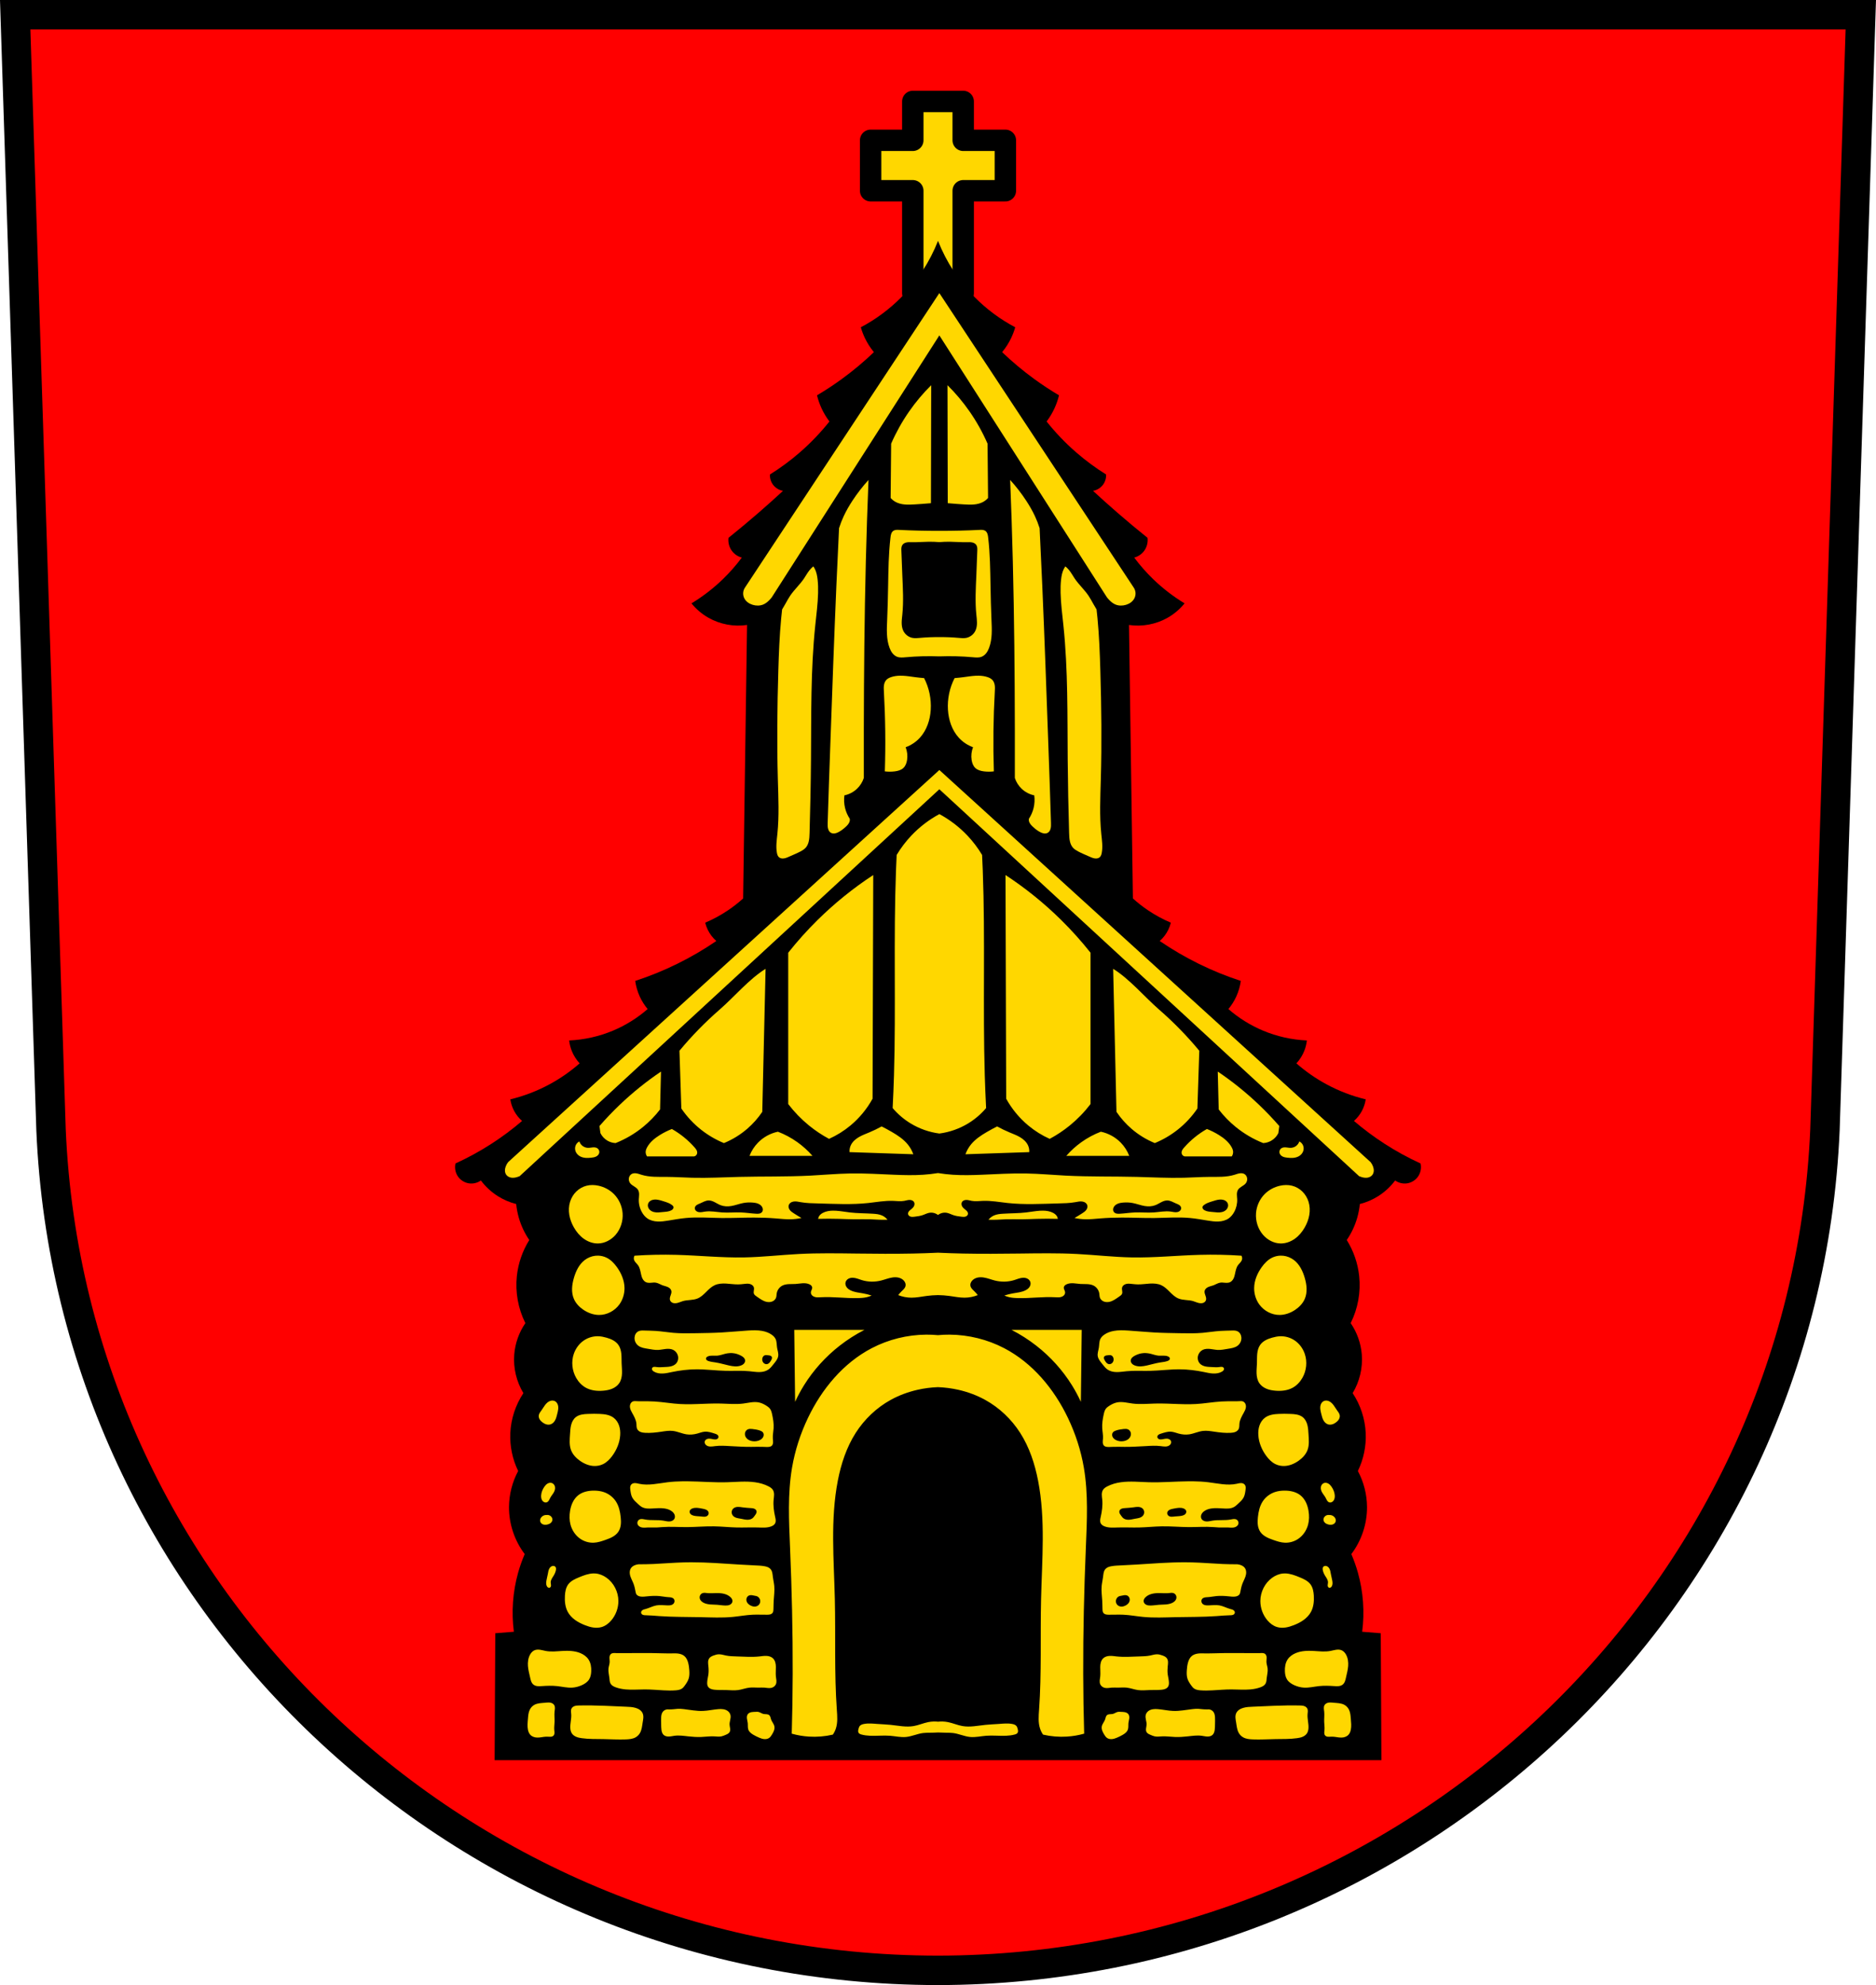
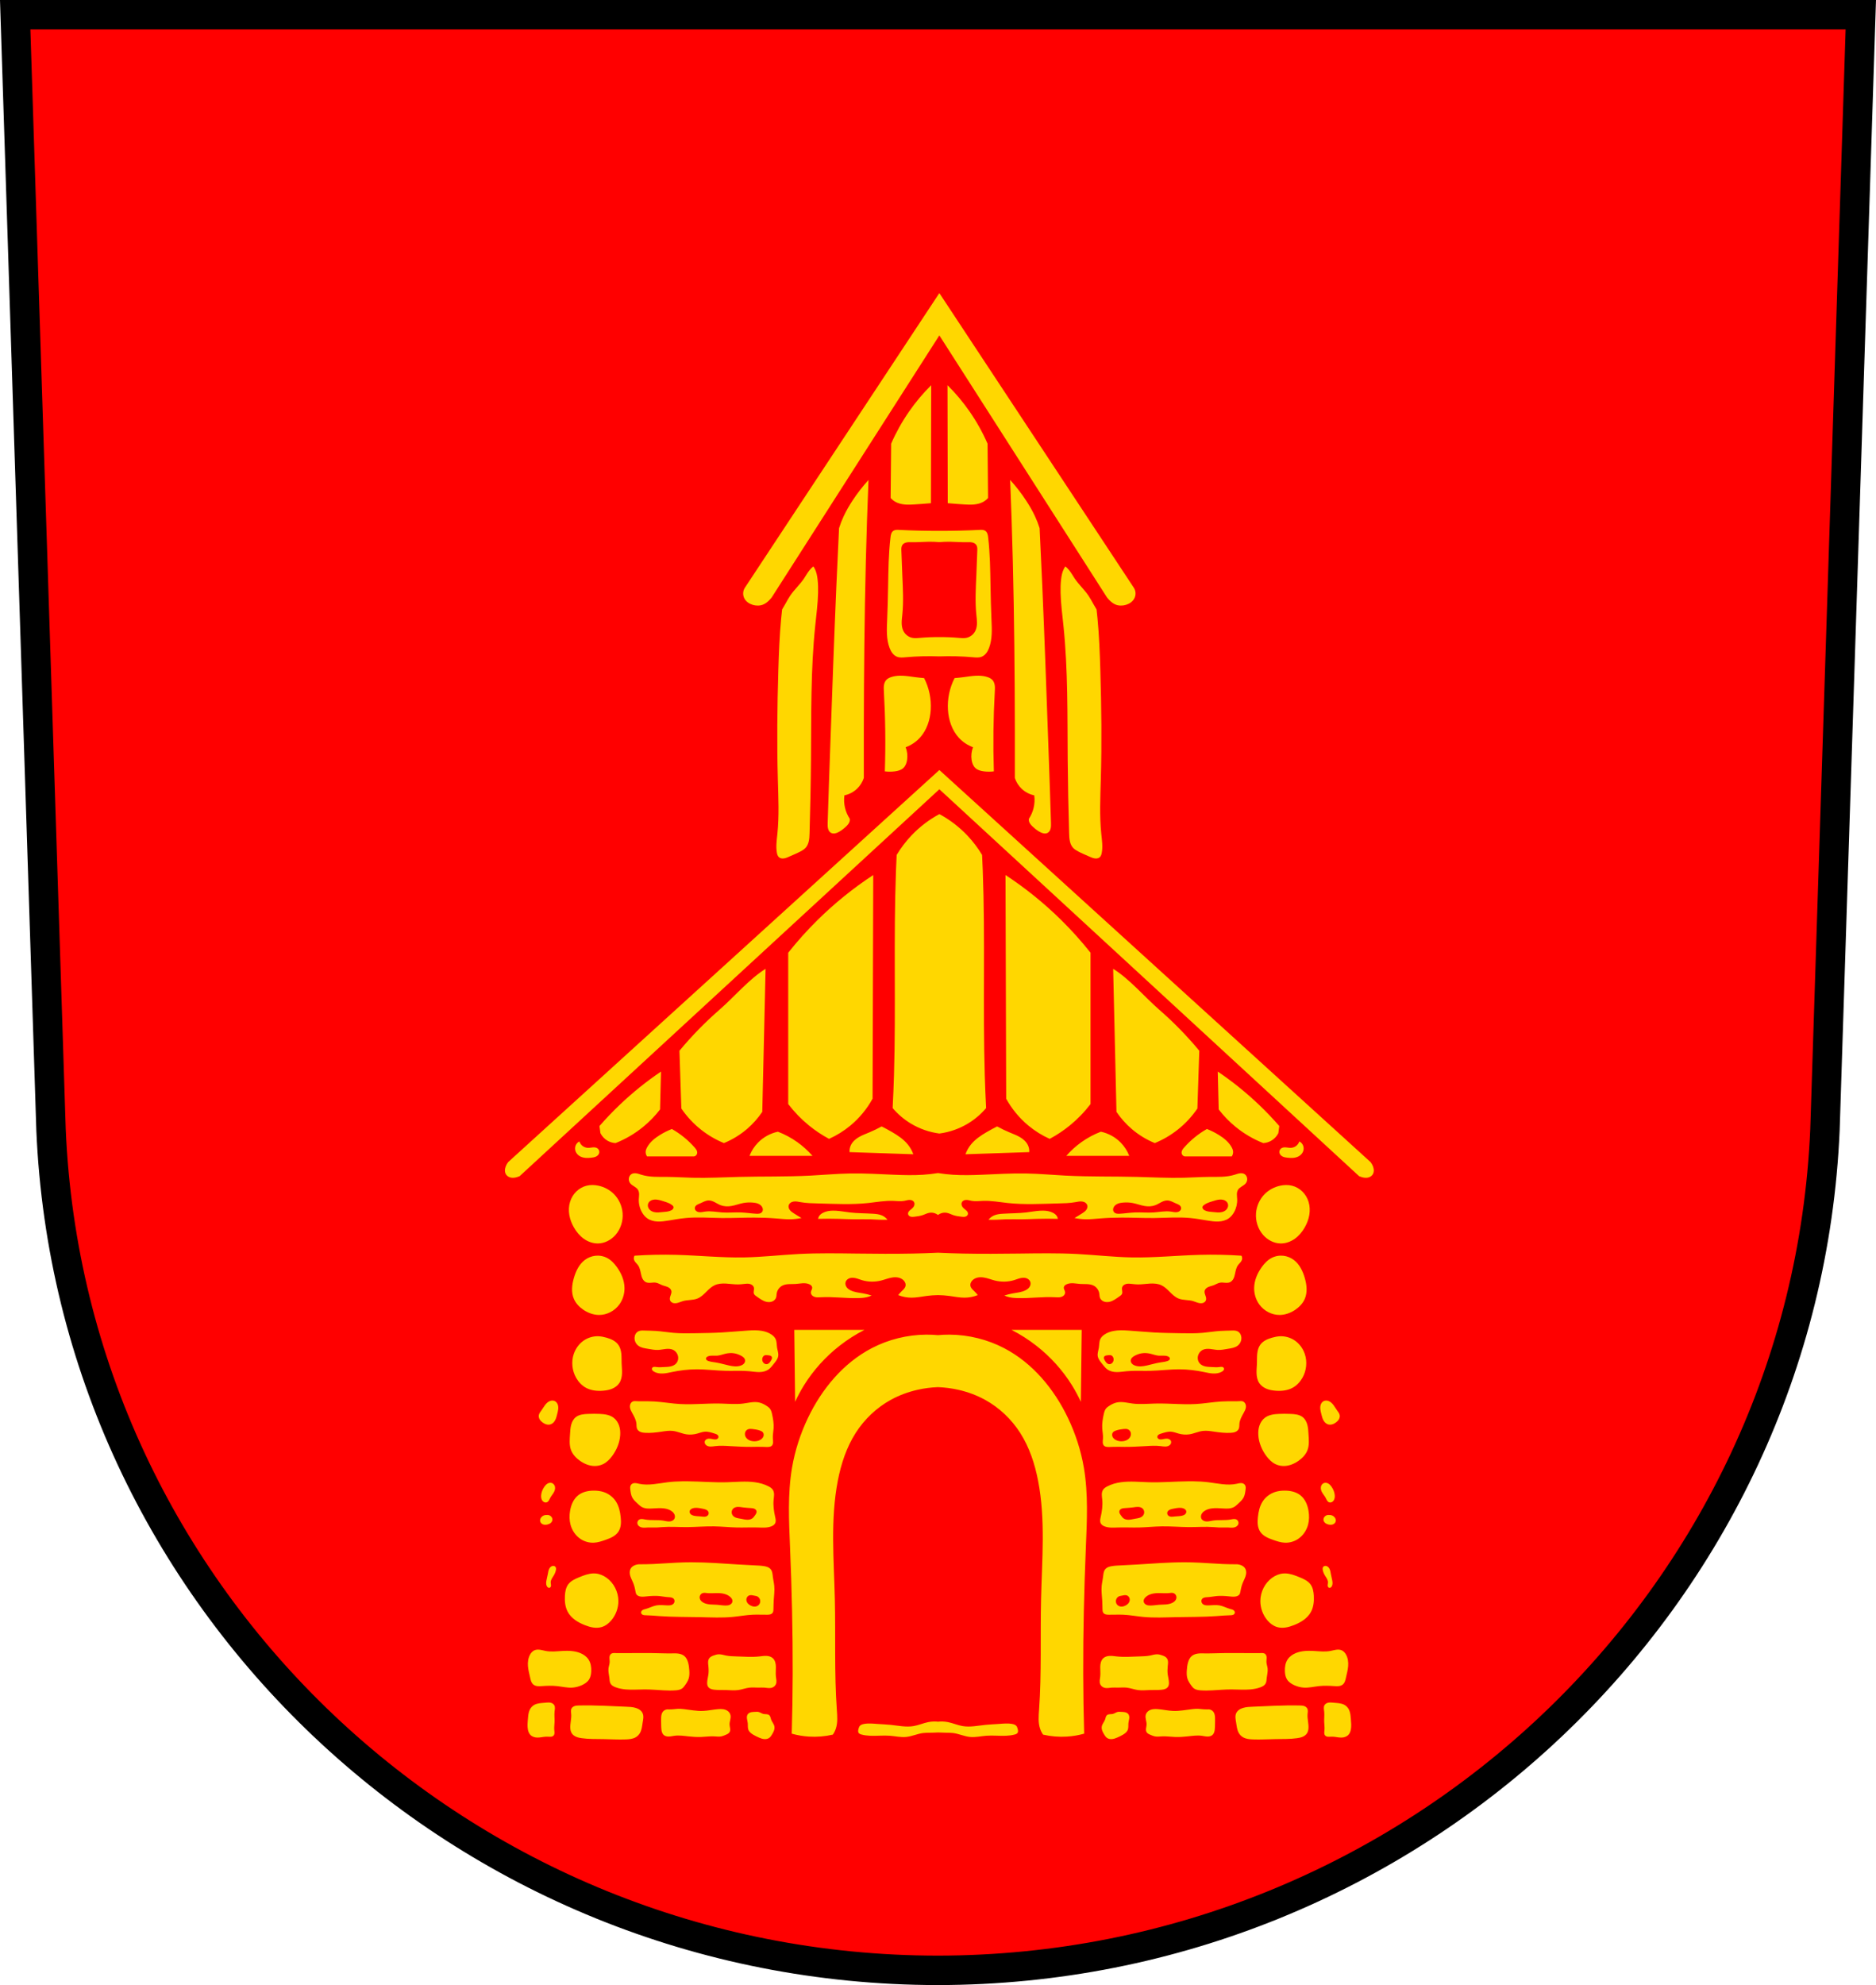
<svg xmlns="http://www.w3.org/2000/svg" width="701.33" height="741.77" viewBox="0 0 701.334 741.769">
  <g transform="translate(-10.304-33.764)">
-     <path d="m15.983 39.26l13.398 416.62c7.415 175.25 153.92 314.05 331.59 314.14 177.51-.215 324.07-139.06 331.59-314.14l13.398-416.62h-344.98z" fill="#f00" fill-rule="evenodd" />
+     <path d="m15.983 39.26l13.398 416.62c7.415 175.25 153.92 314.05 331.59 314.14 177.51-.215 324.07-139.06 331.59-314.14l13.398-416.62h-344.98" fill="#f00" fill-rule="evenodd" />
    <g stroke="#000">
-       <path d="m351.55 71.67v14.523h-15.766v18.842h15.766v38.27h18.842v-38.27h15.764v-18.842h-15.764v-14.523h-18.842z" fill="#ffd700" stroke-linejoin="round" stroke-linecap="round" stroke-width="8" />
      <path d="m15.983 39.26l13.398 416.62c7.415 175.25 153.92 314.05 331.59 314.14 177.51-.215 324.07-139.06 331.59-314.14l13.398-416.62h-344.98z" fill="none" fill-rule="evenodd" stroke-width="11" />
    </g>
    <g fill-rule="evenodd">
-       <path d="m360.97 123.78c-3.078 7.839-7.768 15.04-13.691 21.03-4.443 4.489-9.574 8.296-15.16 11.246.381 1.341.872 2.651 1.467 3.912.91 1.927 2.064 3.739 3.424 5.379-3.763 3.604-7.769 6.955-11.98 10.02-2.997 2.184-6.099 4.225-9.291 6.113.411 1.68.984 3.319 1.711 4.889.8 1.728 1.785 3.371 2.934 4.891-3.309 4.153-6.997 8-11 11.49-3.52 3.064-7.284 5.847-11.246 8.313-.074 1.393.369 2.809 1.223 3.912.893 1.154 2.23 1.956 3.668 2.201-3.052 2.821-6.149 5.592-9.291 8.313-3.639 3.151-7.337 6.232-11.09 9.244-.225 1.731.257 3.545 1.313 4.936.905 1.192 2.219 2.069 3.668 2.445-2.14 2.875-4.515 5.577-7.092 8.07-3.558 3.441-7.501 6.48-11.734 9.04 1.761 2.166 3.93 4 6.357 5.379 4.333 2.459 9.496 3.422 14.424 2.689l-1.467 102.2c-1.768 1.597-3.648 3.07-5.623 4.402-2.695 1.818-5.564 3.375-8.557 4.645.229.928.556 1.831.977 2.689.773 1.576 1.861 2.997 3.18 4.156-4.678 3.196-9.585 6.06-14.67 8.557-5.057 2.485-10.289 4.612-15.646 6.357.278 2.026.857 4.01 1.711 5.867.767 1.669 1.757 3.235 2.934 4.645-3.851 3.358-8.244 6.094-12.957 8.07-5.188 2.173-10.762 3.421-16.381 3.668.149 1.34.477 2.66.977 3.912.682 1.711 1.684 3.293 2.936 4.645-3.439 3.02-7.221 5.649-11.248 7.824-4.62 2.496-9.563 4.391-14.668 5.623.227 1.538.726 3.034 1.467 4.4.751 1.383 1.749 2.632 2.934 3.668-3.632 3.107-7.475 5.967-11.492 8.557-4.286 2.763-8.77 5.215-13.408 7.334-.39 1.664-.04 3.489.939 4.891.922 1.319 2.386 2.248 3.973 2.52 1.587.272 3.277-.116 4.586-1.053 1.737 2.322 3.902 4.321 6.355 5.867 2.109 1.329 4.429 2.323 6.846 2.934.169 1.736.498 3.458.979 5.135.848 2.956 2.175 5.775 3.912 8.313-2.534 4.056-4.137 8.692-4.646 13.447-.644 6.01.474 12.198 3.18 17.604-2.375 3.461-3.823 7.55-4.156 11.734-.398 5.01.816 10.131 3.422 14.426-2.938 4.407-4.647 9.623-4.889 14.914-.223 4.872.796 9.796 2.934 14.18-2.208 4.116-3.395 8.776-3.424 13.447-.038 6.297 2.06 12.589 5.869 17.604-.975 2.262-1.8 4.589-2.465 6.961-2 7.147-2.549 14.702-1.59 22.06l-6.947.559-.246 47.43h165.76 165.76l-.246-47.43-6.947-.559c.959-7.361.414-14.915-1.59-22.06-.665-2.372-1.489-4.699-2.465-6.961 3.809-5.01 5.907-11.306 5.869-17.604-.028-4.671-1.216-9.331-3.424-13.447 2.138-4.384 3.156-9.307 2.934-14.18-.242-5.291-1.951-10.507-4.889-14.914 2.605-4.294 3.82-9.419 3.422-14.426-.333-4.184-1.781-8.273-4.156-11.734 2.705-5.405 3.824-11.594 3.18-17.604-.51-4.756-2.112-9.391-4.646-13.447 1.738-2.538 3.064-5.356 3.912-8.313.481-1.677.809-3.398.979-5.135 2.417-.611 4.737-1.605 6.846-2.934 2.453-1.546 4.618-3.545 6.355-5.867 1.309.937 2.999 1.325 4.586 1.053 1.587-.272 3.051-1.2 3.973-2.52.979-1.401 1.33-3.226.939-4.891-4.638-2.119-9.123-4.571-13.408-7.334-4.02-2.589-7.86-5.45-11.492-8.557 1.185-1.036 2.183-2.285 2.934-3.668.741-1.366 1.24-2.863 1.467-4.4-5.105-1.232-10.05-3.127-14.668-5.623-4.03-2.175-7.809-4.805-11.248-7.824 1.252-1.351 2.253-2.934 2.936-4.645.499-1.252.828-2.572.977-3.912-5.619-.247-11.193-1.495-16.381-3.668-4.713-1.974-9.106-4.71-12.957-8.07 1.177-1.41 2.166-2.976 2.934-4.645.854-1.858 1.433-3.841 1.711-5.867-5.357-1.746-10.59-3.872-15.646-6.357-5.085-2.499-9.992-5.361-14.67-8.557 1.318-1.159 2.407-2.58 3.18-4.156.421-.858.748-1.762.977-2.689-2.993-1.269-5.862-2.826-8.557-4.645-1.975-1.332-3.855-2.806-5.623-4.402l-1.467-102.2c4.928.733 10.09-.23 14.424-2.689 2.428-1.378 4.597-3.213 6.357-5.379-4.233-2.565-8.177-5.604-11.734-9.04-2.576-2.492-4.952-5.193-7.092-8.07 1.449-.377 2.763-1.253 3.668-2.445 1.055-1.391 1.537-3.204 1.313-4.936-3.755-3.01-7.453-6.093-11.09-9.244-3.142-2.72-6.239-5.492-9.291-8.313 1.438-.245 2.775-1.047 3.668-2.201.854-1.104 1.296-2.519 1.223-3.912-3.962-2.466-7.726-5.248-11.246-8.313-4.01-3.487-7.693-7.337-11-11.49 1.148-1.519 2.133-3.162 2.934-4.891.727-1.569 1.3-3.209 1.711-4.889-3.192-1.888-6.294-3.93-9.291-6.113-4.211-3.068-8.217-6.419-11.98-10.02 1.36-1.64 2.514-3.452 3.424-5.379.595-1.261 1.086-2.571 1.467-3.912-5.584-2.95-10.715-6.757-15.16-11.246-5.924-5.986-10.613-13.187-13.691-21.03" />
      <path d="m351.17 109.52l-72.73 110.14c-.365.576-.577 1.248-.609 1.93-.032.681.115 1.37.424 1.979.307.604.768 1.123 1.311 1.529.542.406 1.163.701 1.811.9 1.284.395 2.709.407 3.949-.109.81-.337 1.518-.885 2.145-1.5.377-.37.729-.765 1.051-1.184l62.65-97.88 62.65 97.88c.322.419.674.814 1.051 1.184.626.615 1.334 1.163 2.145 1.5 1.24.516 2.665.504 3.949.109.648-.199 1.268-.494 1.811-.9.542-.406 1-.925 1.311-1.529.309-.608.456-1.297.424-1.979-.032-.681-.244-1.354-.609-1.93l-72.73-110.14m-3.047 34.408c-3.053 3.03-5.83 6.331-8.281 9.861-2.617 3.769-4.863 7.796-6.697 12l-.188 20.281c.525.602 1.159 1.109 1.861 1.488 1.046.565 2.23.842 3.414.949 1.184.107 2.377.049 3.564-.02 2.08-.12 4.157-.275 6.232-.465l.094-44.1m6.094 0l.094 44.1c2.075.19 4.152.345 6.232.465 1.187.069 2.38.127 3.564.02 1.184-.107 2.368-.384 3.414-.949.703-.38 1.337-.886 1.861-1.488l-.188-20.281c-1.835-4.206-4.08-8.233-6.697-12-2.451-3.531-5.228-6.836-8.281-9.861m-29.525 35.41c-2.202 2.422-4.212 5.02-6.01 7.756-1.208 1.845-2.319 3.757-3.252 5.756-.682 1.461-1.268 2.966-1.752 4.504-.355 7.172-.688 14.346-1 21.52-.855 19.68-1.546 39.36-2.252 59.05-.353 9.841-.711 19.684-1 29.527-.012.417-.024.834 0 1.25.029.486.11.976.307 1.422.197.446.517.849.945 1.082.421.229.922.282 1.396.215.475-.067.928-.25 1.355-.467 1.015-.514 1.915-1.229 2.752-2 .338-.311.669-.635.941-1.01.272-.371.485-.793.561-1.246.041-.248.041-.504 0-.752-.808-1.221-1.404-2.582-1.752-4-.38-1.55-.465-3.172-.25-4.754 1.777-.366 3.446-1.244 4.754-2.502 1.146-1.102 2.01-2.491 2.502-4-.012-6.089-.012-12.177 0-18.266.042-20.854.231-41.707.752-62.55.254-10.178.587-20.354 1-30.527m52.957 0c.413 10.173.746 20.349 1 30.527.521 20.847.71 41.701.752 62.55.012 6.089.012 12.177 0 18.266.488 1.513 1.356 2.902 2.502 4 1.308 1.258 2.977 2.136 4.754 2.502.215 1.582.13 3.203-.25 4.754-.348 1.422-.944 2.783-1.752 4-.041.248-.041.504 0 .752.076.454.289.875.561 1.246.272.371.603.694.941 1.01.837.771 1.737 1.486 2.752 2 .428.217.881.399 1.355.467.475.067.975.014 1.396-.215.428-.233.749-.636.945-1.082.197-.446.278-.935.307-1.422.024-.416.012-.833 0-1.25-.291-9.843-.649-19.686-1-29.527-.706-19.686-1.397-39.37-2.252-59.05-.312-7.174-.645-14.348-1-21.52-.484-1.538-1.07-3.043-1.752-4.504-.933-1.999-2.043-3.911-3.252-5.756-1.794-2.738-3.804-5.334-6.01-7.756m-42.1 18.645c-.183-.002-.365.003-.547.023-.363.04-.726.144-1.027.352-.382.263-.639.678-.793 1.115-.154.438-.213.901-.268 1.361-.715 6.04-.777 12.141-.885 18.225-.074 4.189-.173 8.377-.355 12.563-.153 3.514-.35 7.146.885 10.439.265.707.599 1.396 1.063 1.992.463.596 1.064 1.099 1.77 1.369 1 .384 2.115.273 3.184.176 4.185-.382 8.396-.482 12.596-.328 4.2-.154 8.41-.054 12.596.328 1.069.098 2.181.208 3.184-.176.705-.27 1.306-.773 1.77-1.369.463-.596.797-1.285 1.063-1.992 1.235-3.294 1.038-6.925.885-10.439-.183-4.185-.281-8.374-.355-12.563-.108-6.084-.17-12.182-.885-18.225-.054-.461-.114-.924-.268-1.361-.154-.438-.411-.852-.793-1.115-.301-.207-.664-.311-1.027-.352-.182-.02-.364-.025-.547-.023-.183.002-.366.012-.549.021-5.02.254-10.05.367-15.07.355-5.03.011-10.05-.101-15.07-.355-.183-.009-.366-.019-.549-.021m11.695 4.443c1.31-.016 2.621.038 3.926.15 1.305-.112 2.616-.167 3.926-.15 2.124.027 4.245.223 6.369.178.645-.014 1.297-.049 1.93.078.316.064.627.168.906.33.279.162.528.383.703.654.198.306.298.667.34 1.029.042.362.028.729.014 1.094-.117 3.067-.221 6.133-.354 9.199-.212 4.895-.497 9.811 0 14.686.103 1.013.241 2.027.238 3.045-.003 1.018-.153 2.053-.594 2.971-.64 1.333-1.914 2.352-3.361 2.654-.985.206-2.01.092-3.01 0-2.363-.218-4.737-.303-7.109-.275-2.373-.028-4.746.058-7.109.275-1 .092-2.02.206-3.01 0-1.448-.302-2.721-1.321-3.361-2.654-.441-.918-.591-1.952-.594-2.971-.003-1.018.135-2.032.238-3.045.497-4.875.212-9.79 0-14.686-.133-3.066-.236-6.132-.354-9.199-.014-.365-.028-.731.014-1.094.042-.362.142-.723.34-1.029.175-.271.424-.493.703-.654.279-.162.59-.266.906-.33.633-.127 1.284-.092 1.93-.078 2.124.045 4.245-.151 6.369-.178m-43.17 9.201c-.519.421-.993.897-1.414 1.416-.805.991-1.404 2.129-2.123 3.184-1.536 2.255-3.603 4.111-5.131 6.371-.652.964-1.2 1.993-1.77 3.01-.401.714-.816 1.422-1.24 2.123-.129 1.119-.247 2.24-.354 3.361-.617 6.469-.867 12.967-1.061 19.463-.404 13.561-.561 27.13-.178 40.693.192 6.785.518 13.595-.176 20.348-.242 2.356-.608 4.749-.178 7.078.054.29.121.579.23.854.11.274.263.534.477.738.372.357.9.521 1.416.531.866.018 1.685-.356 2.477-.707 1.424-.631 2.872-1.215 4.246-1.947.712-.379 1.416-.809 1.947-1.416.526-.601.86-1.351 1.063-2.123.286-1.093.321-2.232.354-3.361.264-9.14.457-18.281.529-27.424.133-16.706-.136-33.456 1.594-50.07.423-4.064.965-8.124 1.061-12.209.039-1.653.005-3.311-.176-4.955-.154-1.401-.423-2.812-1.063-4.068-.156-.307-.334-.603-.531-.885m94.2 0c-.197.282-.375.578-.531.885-.639 1.256-.908 2.667-1.063 4.068-.181 1.644-.215 3.302-.176 4.955.096 4.085.638 8.145 1.061 12.209 1.729 16.617 1.461 33.366 1.594 50.07.073 9.143.265 18.284.529 27.424.033 1.129.067 2.269.354 3.361.202.772.537 1.522 1.063 2.123.531.607 1.235 1.037 1.947 1.416 1.374.733 2.822 1.316 4.246 1.947.792.351 1.611.725 2.477.707.516-.011 1.044-.174 1.416-.531.213-.204.367-.464.477-.738.11-.274.177-.563.23-.854.43-2.329.064-4.722-.178-7.078-.694-6.753-.367-13.562-.176-20.348.383-13.562.227-27.13-.178-40.693-.194-6.496-.444-12.994-1.061-19.463-.107-1.122-.225-2.242-.354-3.361-.424-.701-.839-1.409-1.24-2.123-.57-1.014-1.118-2.044-1.77-3.01-1.528-2.26-3.595-4.116-5.131-6.371-.719-1.055-1.318-2.192-2.123-3.184-.421-.519-.895-.995-1.414-1.416m-61.82 40.855c-1.142.021-2.281.173-3.357.547-.657.228-1.301.549-1.77 1.063-.501.549-.764 1.281-.867 2.02-.103.736-.059 1.486-.018 2.229.559 9.956.679 19.934.355 29.9 1.232.156 2.483.156 3.715 0 1.149-.146 2.334-.454 3.186-1.238.831-.765 1.24-1.892 1.414-3.01.249-1.602.064-3.269-.531-4.777 2.02-.729 3.859-1.953 5.309-3.537 2.571-2.809 3.833-6.639 4.07-10.439.255-4.078-.612-8.221-2.479-11.855-1.123-.089-2.244-.206-3.361-.354-1.506-.199-3.01-.451-4.525-.527-.379-.019-.76-.026-1.141-.02m29.445 0c-.381-.007-.761 0-1.141.02-1.517.076-3.02.329-4.525.527-1.117.147-2.238.265-3.361.354-1.866 3.635-2.733 7.778-2.479 11.855.237 3.8 1.5 7.63 4.07 10.439 1.45 1.584 3.289 2.808 5.309 3.537-.595 1.508-.781 3.176-.531 4.777.174 1.116.583 2.243 1.414 3.01.852.784 2.037 1.093 3.186 1.238 1.232.156 2.483.156 3.715 0-.324-9.966-.204-19.945.355-29.9.042-.743.086-1.492-.018-2.229-.103-.736-.366-1.468-.867-2.02-.468-.514-1.113-.835-1.77-1.063-1.076-.373-2.215-.526-3.357-.547m-14.723 35.25l-161.2 146.51c-.4.501-.716 1.069-.93 1.674-.18.509-.29 1.048-.266 1.588.025.54.19 1.08.514 1.512.425.567 1.102.913 1.801 1.031.699.118 1.422.023 2.105-.164.36-.099.711-.222 1.053-.371l156.93-144.59 156.93 144.59c.342.149.693.272 1.053.371.684.188 1.406.282 2.105.164.699-.118 1.375-.464 1.801-1.031.324-.432.489-.972.514-1.512.025-.54-.085-1.079-.266-1.588-.214-.604-.53-1.173-.93-1.674l-161.2-146.51m0 16.469c-3.883 2.092-7.431 4.807-10.465 8.01-2.093 2.208-3.942 4.646-5.504 7.256-.094 1.918-.178 3.837-.25 5.756-.963 25.507.011 51.05-.752 76.57-.122 4.089-.289 8.175-.5 12.26 1.923 2.265 4.214 4.218 6.756 5.756 3.261 1.973 6.935 3.261 10.715 3.754 3.779-.493 7.454-1.781 10.715-3.754 2.542-1.538 4.833-3.491 6.756-5.756-.211-4.085-.378-8.171-.5-12.26-.763-25.514.211-51.06-.752-76.57-.072-1.919-.156-3.838-.25-5.756-1.562-2.61-3.411-5.05-5.504-7.256-3.034-3.201-6.582-5.916-10.465-8.01m-24.727 22.771c-7.453 4.885-14.422 10.509-20.77 16.764-3.915 3.858-7.594 7.956-11.01 12.262v56.55c2.259 2.962 4.869 5.654 7.758 8.01 2.336 1.902 4.852 3.579 7.506 5 2.879-1.296 5.581-2.984 8.01-5 3.344-2.783 6.161-6.196 8.258-10.01l.25-83.57m49.45 0l.25 83.57c2.097 3.812 4.914 7.225 8.258 10.01 2.427 2.02 5.129 3.708 8.01 5 2.654-1.424 5.17-3.102 7.506-5 2.888-2.352 5.499-5.04 7.758-8.01v-56.55c-3.416-4.306-7.095-8.404-11.01-12.262-6.347-6.255-13.316-11.879-20.77-16.764m-89.7 35.05c-6.114 3.765-11.74 10.506-17.16 15.215-5.421 4.71-10.458 9.865-15.04 15.395l.709 21.584c2.05 3.01 4.567 5.71 7.432 7.963 2.584 2.033 5.451 3.706 8.492 4.955 3.149-1.29 6.089-3.091 8.67-5.309 2.161-1.857 4.071-4.01 5.662-6.369l1.236-53.43m129.94 0l1.236 53.43c1.591 2.364 3.501 4.512 5.662 6.369 2.581 2.218 5.521 4.02 8.67 5.309 3.041-1.249 5.908-2.922 8.492-4.955 2.865-2.253 5.381-4.95 7.432-7.963l.709-21.584c-4.583-5.529-9.62-10.684-15.04-15.395-5.42-4.709-11.05-11.45-17.16-15.215m-169.04 38.39c-5.465 3.688-10.62 7.838-15.393 12.387-2.658 2.534-5.197 5.19-7.607 7.961l.354 2.654c.581 1.177 1.517 2.177 2.654 2.832.914.527 1.954.833 3.01.885 3.699-1.469 7.173-3.507 10.262-6.02 2.368-1.925 4.51-4.125 6.369-6.545l.354-14.156m208.14 0l.354 14.156c1.859 2.42 4 4.62 6.369 6.545 3.089 2.51 6.562 4.548 10.262 6.02 1.054-.052 2.094-.358 3.01-.885 1.137-.655 2.073-1.655 2.654-2.832l.354-2.654c-2.41-2.771-4.949-5.427-7.607-7.961-4.773-4.549-9.927-8.698-15.393-12.387m-125.66 20.498c-1.505.83-3.054 1.578-4.641 2.24-1.323.552-2.68 1.047-3.914 1.777-1.234.73-2.36 1.725-2.969 3.02-.373.795-.538 1.685-.479 2.561l23.846.801c-.477-1.333-1.184-2.585-2.08-3.682-1.596-1.953-3.743-3.371-5.922-4.641-1.258-.733-2.54-1.427-3.842-2.08m43.18 0c-1.302.653-2.583 1.347-3.842 2.08-2.179 1.27-4.326 2.688-5.922 4.641-.896 1.097-1.603 2.348-2.08 3.682l23.846-.801c.06-.876-.106-1.766-.479-2.561-.609-1.298-1.734-2.293-2.969-3.02-1.234-.73-2.591-1.225-3.914-1.777-1.586-.662-3.136-1.41-4.641-2.24m-121.6.959c-1.557.61-3.058 1.362-4.48 2.242-1.915 1.185-3.733 2.659-4.803 4.641-.218.403-.404.828-.48 1.279-.121.72.056 1.488.48 2.082h17.605c.274-.055.531-.195.729-.393.198-.198.335-.454.391-.729.083-.414-.021-.847-.213-1.223-.192-.375-.467-.701-.746-1.018-2.42-2.743-5.3-5.08-8.482-6.883m200.02 0c-3.183 1.803-6.06 4.14-8.482 6.883-.279.316-.554.642-.746 1.018-.192.375-.296.809-.213 1.223.055.274.193.531.391.729.198.198.454.337.729.393h17.605c.425-.594.602-1.362.48-2.082-.076-.452-.263-.876-.48-1.279-1.07-1.981-2.888-3.456-4.803-4.641-1.422-.88-2.923-1.633-4.48-2.242m-160.38 1.014c-2.805.586-5.427 2.023-7.432 4.07-1.383 1.413-2.473 3.109-3.184 4.953h23.531c-1.678-1.924-3.583-3.65-5.662-5.131-2.241-1.596-4.685-2.908-7.254-3.893m120.73 0c-2.569.985-5.01 2.296-7.254 3.893-2.079 1.481-3.984 3.207-5.662 5.131h23.531c-.711-1.845-1.801-3.541-3.184-4.953-2-2.048-4.627-3.484-7.432-4.07m-194.95 3.629c-.519.265-.957.686-1.24 1.195-.283.509-.41 1.105-.361 1.686.048.577.269 1.135.609 1.604.34.468.798.848 1.311 1.117.628.33 1.332.494 2.039.551.707.057 1.419.007 2.123-.072.577-.065 1.161-.153 1.689-.395.264-.121.512-.28.721-.482.208-.202.375-.448.471-.723.119-.343.121-.724.006-1.068-.115-.344-.346-.648-.646-.852-.248-.168-.54-.266-.836-.313-.296-.046-.598-.041-.896-.016-.597.052-1.19.187-1.789.168-.71-.022-1.41-.269-1.979-.695-.568-.426-1-1.03-1.221-1.705m269.16 0c-.22.675-.652 1.279-1.221 1.705-.568.426-1.269.673-1.979.695-.599.019-1.192-.116-1.789-.168-.299-.026-.6-.03-.896.016-.296.046-.588.145-.836.313-.301.203-.532.507-.646.852-.115.344-.113.726.006 1.068.095.274.262.52.471.723.208.202.457.362.721.482.528.242 1.112.329 1.689.395.704.079 1.416.129 2.123.072.707-.057 1.411-.221 2.039-.551.513-.269.97-.649 1.311-1.117.34-.468.561-1.026.609-1.604.049-.581-.078-1.176-.361-1.686-.283-.509-.722-.93-1.24-1.195m-135.08 11.816c-1.85.302-3.715.515-5.586.639-3.568.236-7.15.146-10.723 0-5.547-.226-11.09-.583-16.645-.479-4.915.092-9.814.545-14.723.799-8.899.46-17.818.259-26.727.48-5.815.144-11.631.469-17.445.32-3.148-.08-6.294-.3-9.443-.32-3.225-.021-6.522.156-9.602-.801-.637-.198-1.265-.443-1.926-.537-.33-.047-.669-.056-.998 0-.329.056-.649.179-.918.377-.278.205-.493.488-.639.801-.191.411-.261.875-.203 1.324.058.449.241.881.521 1.236.39.495.944.828 1.477 1.164.532.336 1.07.703 1.404 1.236.319.508.423 1.125.428 1.725.005.6-.081 1.198-.107 1.797-.072 1.662.322 3.341 1.121 4.801.513.937 1.2 1.794 2.08 2.4 1.11.765 2.473 1.098 3.82 1.156 1.347.059 2.691-.14 4.02-.355 2.183-.353 4.361-.754 6.563-.961 4.411-.415 8.853-.053 13.283 0 4.055.049 8.107-.162 12.162-.16 2.724 0 5.448.099 8.162.32 1.812.147 3.624.35 5.441.32 1.398-.023 2.795-.184 4.162-.48-.975-.562-1.936-1.148-2.881-1.76-.517-.335-1.039-.685-1.426-1.164-.194-.24-.351-.511-.443-.805-.092-.294-.116-.611-.051-.912.092-.423.361-.795.709-1.053.348-.257.771-.406 1.199-.467.857-.122 1.72.085 2.572.238 2.161.388 4.368.423 6.563.48 6.245.162 12.514.51 18.725-.16 3.091-.334 6.174-.918 9.281-.799 1.389.053 2.794.247 4.162 0 .657-.119 1.301-.34 1.969-.352.334-.006.673.043.979.178.306.134.577.358.734.652.117.218.167.469.16.717-.007.247-.072.492-.176.717-.207.449-.563.815-.945 1.129-.314.258-.654.489-.916.799-.131.155-.242.33-.311.521-.068.191-.094.4-.055.6.046.234.178.446.355.605.177.159.397.267.627.33.459.127.945.079 1.418.025 1.083-.124 2.173-.276 3.201-.641.748-.266 1.462-.644 2.24-.801 1.16-.234 2.418.068 3.348.801.929-.733 2.187-1.034 3.348-.801.779.157 1.492.535 2.24.801 1.028.365 2.118.517 3.201.641.473.054.959.101 1.418-.025.229-.063.45-.171.627-.33.177-.159.31-.372.355-.605.039-.199.012-.408-.057-.6-.068-.191-.179-.366-.311-.521-.262-.31-.602-.541-.916-.799-.383-.314-.738-.68-.945-1.129-.104-.225-.169-.469-.176-.717-.007-.247.043-.499.16-.717.157-.294.429-.518.734-.652.306-.134.645-.184.979-.178.668.012 1.312.233 1.969.352 1.368.247 2.773.053 4.162 0 3.107-.12 6.19.465 9.281.799 6.211.67 12.48.323 18.725.16 2.195-.057 4.402-.093 6.563-.48.852-.153 1.715-.361 2.572-.238.428.061.851.209 1.199.467.348.257.617.63.709 1.053.066.301.042.618-.051.912-.092.294-.25.565-.443.805-.387.479-.909.829-1.426 1.164-.945.612-1.906 1.198-2.881 1.76 1.367.296 2.764.457 4.162.48 1.818.03 3.63-.173 5.441-.32 2.715-.221 5.439-.319 8.162-.32 4.055-.002 8.107.209 12.162.16 4.43-.053 8.872-.415 13.283 0 2.201.207 4.38.608 6.563.961 1.331.215 2.675.414 4.02.355 1.347-.059 2.71-.391 3.82-1.156.88-.607 1.567-1.463 2.08-2.4.799-1.46 1.193-3.138 1.121-4.801-.026-.599-.112-1.197-.107-1.797.005-.6.109-1.216.428-1.725.334-.533.872-.9 1.404-1.236.532-.336 1.087-.67 1.477-1.164.28-.356.464-.787.521-1.236.058-.449-.012-.914-.203-1.324-.145-.313-.361-.596-.639-.801-.269-.198-.589-.32-.918-.377-.329-.056-.668-.047-.998 0-.661.094-1.288.339-1.926.537-3.08.957-6.376.78-9.602.801-3.149.021-6.295.24-9.443.32-5.815.149-11.63-.176-17.445-.32-8.908-.221-17.827-.021-26.727-.48-4.909-.254-9.808-.707-14.723-.799-5.55-.104-11.1.253-16.645.479-3.573.146-7.154.236-10.723 0-1.871-.124-3.736-.336-5.586-.639h-.002m-129.14 4.473c-.744-.005-1.485.075-2.207.254-1.46.363-2.812 1.136-3.885 2.191-1.072 1.055-1.865 2.387-2.309 3.824-.488 1.582-.554 3.281-.281 4.914.273 1.633.88 3.201 1.697 4.641.936 1.65 2.167 3.152 3.711 4.254 1.544 1.102 3.416 1.786 5.313 1.762 2.499-.032 4.899-1.307 6.547-3.186 1.932-2.203 2.877-5.217 2.654-8.139-.201-2.633-1.337-5.193-3.186-7.078-1.574-1.606-3.64-2.708-5.838-3.184-.727-.157-1.473-.248-2.217-.254m259.28 0c-.744.005-1.49.097-2.217.254-2.198.476-4.264 1.578-5.838 3.184-1.849 1.885-2.985 4.445-3.186 7.078-.223 2.922.722 5.936 2.654 8.139 1.648 1.879 4.048 3.154 6.547 3.186 1.897.024 3.768-.66 5.313-1.762 1.544-1.102 2.774-2.604 3.711-4.254.817-1.44 1.424-3.01 1.697-4.641.273-1.633.207-3.332-.281-4.914-.444-1.437-1.236-2.769-2.309-3.824-1.072-1.055-2.425-1.829-3.885-2.191-.722-.179-1.463-.259-2.207-.254m-236.23 5.449c1.196-.117 2.375.28 3.521.641 1.123.354 2.289.695 3.201 1.439.105.086.206.178.291.283.085.106.154.226.188.357.034.132.032.272 0 .404-.032.132-.094.255-.174.365-.159.22-.386.383-.625.512-.919.495-2 .539-3.041.639-1.175.113-2.381.306-3.521 0-.695-.187-1.353-.571-1.773-1.154-.21-.292-.358-.629-.416-.984-.058-.355-.025-.727.109-1.061.174-.433.511-.792.912-1.031.401-.239.863-.365 1.328-.41m211.29 0c.297-.026.596-.029.895 0 .465.046.927.171 1.328.41.401.239.738.598.912 1.031.134.334.167.705.109 1.061-.058.355-.206.693-.416.984-.421.584-1.079.968-1.773 1.154-1.14.306-2.346.113-3.521 0-1.039-.1-2.122-.144-3.041-.639-.239-.129-.466-.291-.625-.512-.079-.11-.142-.233-.174-.365-.032-.132-.034-.273 0-.404.034-.132.102-.252.188-.357.085-.105.186-.197.291-.283.912-.745 2.078-1.086 3.201-1.439.86-.271 1.737-.562 2.627-.641m-190.97.32c.811-.019 1.593.286 2.314.656.722.37 1.41.81 2.166 1.104 1.262.489 2.666.539 4 .32 1.52-.249 2.967-.83 4.48-1.119 1.21-.231 2.455-.272 3.682-.16.642.058 1.286.16 1.883.404.596.245 1.144.643 1.477 1.195.176.292.289.625.299.965.009.34-.09.686-.299.955-.248.32-.633.51-1.029.594-.396.083-.807.07-1.211.047-1.871-.105-3.729-.404-5.602-.48-2.346-.096-4.698.156-7.04 0-2.137-.143-4.282-.624-6.402-.32-.796.114-1.602.34-2.393.193-.395-.073-.78-.247-1.061-.535-.14-.144-.253-.315-.322-.504-.069-.189-.093-.395-.064-.594.031-.216.125-.421.256-.596.131-.175.299-.322.48-.443.363-.244.781-.389 1.184-.561.524-.224 1.026-.494 1.551-.715.525-.221 1.081-.393 1.65-.406m171.54 0c.569.013 1.125.186 1.65.406.525.221 1.027.491 1.551.715.402.172.82.317 1.184.561.182.122.349.268.48.443.131.175.224.379.256.596.029.199.005.405-.064.594-.069.189-.184.36-.324.504-.281.288-.663.462-1.059.535-.791.147-1.596-.079-2.393-.193-2.12-.304-4.267.178-6.404.32-2.343.156-4.693-.096-7.04 0-1.873.077-3.73.375-5.602.48-.404.023-.815.037-1.211-.047-.396-.083-.781-.274-1.029-.594-.209-.269-.31-.615-.301-.955.009-.34.125-.673.301-.965.332-.552.878-.951 1.475-1.195.596-.245 1.243-.346 1.885-.404 1.227-.111 2.471-.071 3.682.16 1.513.289 2.96.87 4.48 1.119 1.336.219 2.74.169 4-.32.756-.293 1.444-.734 2.166-1.104.721-.37 1.504-.675 2.314-.656m-125.12 3.809c-1.282.024-2.559.237-3.684.832-.575.304-1.112.719-1.439 1.281-.171.294-.281.622-.32.959 2.613-.076 5.229-.076 7.842 0 1.867.054 3.734.148 5.602.16 2.027.014 4.056-.068 6.082 0 1.121.038 2.238.121 3.359.16 1.013.036 2.028.036 3.041 0-.549-.693-1.27-1.247-2.08-1.6-1.051-.457-2.217-.569-3.361-.641-2.88-.18-5.776-.147-8.643-.48-1.709-.199-3.404-.526-5.121-.639-.423-.028-.85-.041-1.277-.033m78.71 0c-.427-.008-.854.006-1.277.033-1.717.112-3.412.44-5.121.639-2.867.333-5.762.3-8.643.48-1.144.072-2.31.183-3.361.641-.81.353-1.531.907-2.08 1.6 1.013.036 2.028.036 3.041 0 1.121-.039 2.238-.123 3.359-.16 2.026-.068 4.055.014 6.082 0 1.868-.012 3.734-.106 5.602-.16 2.613-.076 5.229-.076 7.842 0-.039-.337-.149-.665-.32-.959-.327-.563-.864-.977-1.439-1.281-1.125-.595-2.402-.809-3.684-.832m-39.35 15.717c-3.141.148-6.284.255-9.428.32-6.934.144-13.872.088-20.807 0-7.256-.092-14.519-.217-21.766.16-6.833.356-13.643 1.156-20.484 1.279-8.435.152-16.854-.728-25.287-.959-5.229-.143-10.465-.038-15.684.318-.281.477-.341 1.079-.16 1.602.132.381.38.71.646 1.012.266.302.555.584.793.908.675.919.884 2.086 1.121 3.201.135.633.288 1.271.582 1.848.294.577.744 1.095 1.338 1.354.568.247 1.213.239 1.83.189.617-.05 1.241-.135 1.852-.029.852.148 1.592.652 2.4.959.647.245 1.339.365 1.973.643.317.139.618.318.867.559.249.24.443.544.521.881.068.294.046.602-.018.896-.064.295-.168.577-.27.861-.101.284-.2.572-.248.869-.048.298-.044.608.055.893.147.424.501.759.912.939.411.181.874.219 1.32.168.892-.101 1.707-.535 2.568-.787.886-.26 1.817-.326 2.736-.414.919-.088 1.848-.2 2.705-.545 1.316-.529 2.357-1.561 3.361-2.563.919-.917 1.866-1.848 3.041-2.4 1.343-.631 2.879-.713 4.361-.627 1.482.086 2.957.328 4.441.307.696 0 1.389-.077 2.08-.158.752-.089 1.522-.192 2.258-.014.368.089.723.249 1.01.496.287.247.502.585.572.957.07.371-.002.752-.057 1.125-.055.373-.089.767.057 1.115.089.212.24.393.41.547.17.154.362.284.551.414 1.195.823 2.383 1.758 3.805 2.049.711.145 1.471.116 2.137-.174.333-.145.639-.354.887-.619.248-.265.435-.586.533-.936.117-.415.105-.854.16-1.281.162-1.266.954-2.443 2.082-3.041.744-.394 1.595-.535 2.436-.582.841-.047 1.685-.004 2.525-.057.891-.056 1.774-.221 2.666-.268.892-.047 1.815.029 2.615.426.23.114.45.256.625.443.175.187.304.423.334.678.036.305-.068.608-.188.891-.12.283-.258.564-.291.869-.043.395.099.798.348 1.107.249.309.598.529.973.662.748.266 1.566.198 2.359.152 4.69-.268 9.388.45 14.08.32 1.02-.028 2.045-.097 3.041-.32.66-.148 1.304-.363 1.92-.641-1.047-.338-2.118-.606-3.201-.801-1.572-.282-3.205-.419-4.641-1.119-.584-.285-1.135-.669-1.514-1.197-.189-.264-.333-.563-.408-.879-.075-.316-.079-.65.002-.965.144-.56.555-1.031 1.061-1.313.506-.281 1.098-.386 1.676-.367 1.157.038 2.24.537 3.346.879 2.323.719 4.843.75 7.201.16 1.414-.354 2.774-.924 4.215-1.141.72-.108 1.462-.127 2.176.02.714.146 1.401.462 1.932.961.303.285.554.63.703 1.018.149.388.194.818.098 1.223-.094.395-.317.749-.58 1.059-.263.309-.57.581-.861.863-.462.448-.889.929-1.279 1.439 1.573.63 3.266.959 4.961.961 1.881.002 3.737-.391 5.602-.641 1.428-.191 2.866-.298 4.307-.32 1.44.022 2.879.129 4.307.32 1.865.249 3.72.643 5.602.641 1.695-.002 3.388-.331 4.961-.961-.39-.511-.818-.992-1.279-1.439-.292-.283-.598-.554-.861-.863-.263-.309-.486-.663-.58-1.059-.096-.404-.054-.835.096-1.223.149-.388.4-.733.703-1.018.531-.499 1.218-.815 1.932-.961.714-.146 1.455-.128 2.176-.02 1.441.216 2.801.787 4.215 1.141 2.359.59 4.879.559 7.201-.16 1.105-.342 2.189-.841 3.346-.879.578-.019 1.17.086 1.676.367.506.281.917.752 1.061 1.313.081.315.079.649.004.965-.075.316-.219.615-.408.879-.379.528-.93.912-1.514 1.197-1.436.701-3.068.837-4.641 1.119-1.083.194-2.154.462-3.201.801.616.278 1.26.493 1.92.641.996.223 2.02.292 3.041.32 4.696.13 9.394-.588 14.08-.32.793.045 1.611.114 2.359-.152.374-.133.724-.353.973-.662.249-.309.391-.713.348-1.107-.033-.305-.171-.586-.291-.869-.12-.283-.224-.586-.188-.891.03-.255.159-.491.334-.678.175-.187.395-.33.625-.443.8-.396 1.723-.473 2.615-.426.892.047 1.775.211 2.666.268.84.053 1.685 0 2.525.057.841.047 1.692.188 2.436.582 1.128.598 1.92 1.775 2.082 3.041.055.427.043.867.16 1.281.098.349.285.671.533.936.248.265.554.474.887.619.665.289 1.426.319 2.137.174 1.422-.291 2.609-1.226 3.805-2.049.189-.13.38-.26.551-.414.17-.154.322-.335.41-.547.145-.348.109-.742.055-1.115-.055-.373-.125-.754-.055-1.125.07-.372.286-.71.572-.957.287-.247.642-.407 1.01-.496.736-.178 1.506-.075 2.258.014.691.081 1.384.148 2.08.158 1.484.022 2.959-.221 4.441-.307 1.482-.086 3.02-.004 4.361.627 1.175.552 2.122 1.484 3.041 2.4 1 1 2.045 2.033 3.361 2.563.857.345 1.786.457 2.705.545.919.088 1.85.154 2.736.414.861.252 1.676.686 2.568.787.446.051.909.013 1.32-.168.411-.181.765-.515.912-.939.099-.285.103-.595.055-.893-.048-.298-.147-.585-.248-.869-.101-.284-.206-.567-.27-.861-.064-.295-.086-.603-.018-.896.078-.337.273-.641.521-.881.249-.24.55-.42.867-.559.634-.277 1.326-.397 1.973-.643.808-.307 1.549-.811 2.4-.959.61-.106 1.234-.02 1.852.029.617.049 1.262.058 1.83-.189.594-.259 1.044-.777 1.338-1.354.294-.577.447-1.214.582-1.848.237-1.115.446-2.283 1.121-3.201.238-.324.527-.606.793-.908.266-.302.515-.631.646-1.012.181-.523.121-1.125-.16-1.602-5.219-.356-10.454-.462-15.684-.318-8.433.231-16.852 1.111-25.287.959-6.841-.123-13.651-.924-20.484-1.279-7.247-.377-14.509-.252-21.766-.16-6.935.088-13.873.144-20.807 0-3.144-.065-6.287-.172-9.428-.32m-127.03 1.096c-.359 0-.719.004-1.076.045-1.427.162-2.804.726-3.947 1.596-2.122 1.614-3.335 4.162-4.068 6.725-.364 1.272-.631 2.579-.672 3.902-.041 1.323.151 2.666.672 3.883.717 1.675 2.031 3.045 3.539 4.068 1.722 1.168 3.757 1.928 5.838 1.947 2.958.028 5.863-1.505 7.609-3.893 1.3-1.777 1.976-3.992 1.945-6.193-.039-2.804-1.193-5.508-2.83-7.785-1.034-1.439-2.3-2.763-3.893-3.539-.968-.472-2.04-.726-3.117-.756m255.07 0c-1.077.03-2.149.284-3.117.756-1.593.776-2.858 2.1-3.893 3.539-1.637 2.277-2.791 4.981-2.83 7.785-.031 2.202.645 4.416 1.945 6.193 1.747 2.388 4.651 3.92 7.609 3.893 2.081-.019 4.115-.779 5.838-1.947 1.508-1.023 2.822-2.393 3.539-4.068.521-1.217.712-2.56.672-3.883-.041-1.323-.308-2.63-.672-3.902-.734-2.563-1.947-5.11-4.068-6.725-1.143-.87-2.52-1.434-3.947-1.596-.357-.041-.717-.055-1.076-.045m-181.77 27.738l.32 26.887c.986-2.149 2.11-4.236 3.361-6.242 3.516-5.638 8.05-10.635 13.283-14.723 2.897-2.262 6.01-4.248 9.281-5.922h-26.25m81.23 0c3.272 1.674 6.384 3.66 9.281 5.922 5.237 4.088 9.768 9.08 13.283 14.723 1.251 2.01 2.375 4.093 3.361 6.242l.32-26.887h-26.25m-95.87.158c-.903-.009-1.808.039-2.709.096-3.223.202-6.436.525-9.66.709-3.217.184-6.441.23-9.662.285-2.843.049-5.691.106-8.523-.143-2.183-.192-4.349-.563-6.535-.709-1.418-.095-2.841-.094-4.262-.143-.386-.013-.773-.031-1.158 0-.385.031-.77.111-1.115.283-.418.208-.767.547-1.01.947-.241.4-.374.861-.412 1.326-.049.595.059 1.203.307 1.746.248.543.635 1.021 1.113 1.379.503.376 1.097.616 1.703.779.606.163 1.228.254 1.848.357 1.272.213 2.548.484 3.836.428.961-.042 1.905-.266 2.861-.367.957-.101 1.965-.069 2.822.367.835.425 1.464 1.225 1.705 2.131.137.516.153 1.066.033 1.586-.12.52-.376 1.01-.744 1.396-.541.569-1.295.895-2.063 1.059-.767.164-1.558.181-2.342.221-.947.048-1.902.13-2.842 0-.315-.044-.63-.112-.945-.074-.158.019-.314.065-.449.148-.135.083-.249.204-.309.352-.05.123-.061.261-.039.393.022.131.076.256.15.367.148.221.369.384.598.52 1 .595 2.209.765 3.373.707 1.164-.058 2.306-.331 3.447-.566 2.945-.607 5.943-.974 8.949-.994 3.747-.025 7.479.49 11.225.568 2.89.06 5.789-.139 8.666.143.974.095 1.943.246 2.92.297.977.051 1.972 0 2.904-.297.507-.162.993-.397 1.422-.711.733-.536 1.278-1.28 1.846-1.988.363-.453.74-.895 1.055-1.383.314-.488.567-1.027.65-1.602.076-.523.011-1.056-.094-1.574-.105-.518-.25-1.029-.332-1.551-.087-.549-.105-1.106-.164-1.658-.059-.553-.161-1.11-.404-1.609-.312-.639-.839-1.152-1.42-1.563-1.049-.742-2.289-1.186-3.553-1.42-.887-.164-1.787-.23-2.689-.238m136.76 0c-.903.009-1.802.074-2.689.238-1.264.234-2.504.678-3.553 1.42-.581.411-1.108.923-1.42 1.563-.244.5-.346 1.057-.404 1.609-.059.553-.077 1.109-.164 1.658-.082.522-.227 1.033-.332 1.551-.105.518-.17 1.051-.094 1.574.084.574.336 1.114.65 1.602.314.488.692.93 1.055 1.383.568.708 1.113 1.452 1.846 1.988.429.314.915.549 1.422.711.932.298 1.927.348 2.904.297.977-.051 1.946-.201 2.92-.297 2.877-.282 5.776-.082 8.666-.143 3.746-.078 7.478-.593 11.225-.568 3.01.02 6 .387 8.949.994 1.142.235 2.283.508 3.447.566 1.164.058 2.371-.112 3.373-.707.229-.136.45-.298.598-.52.074-.111.128-.236.15-.367.022-.131.011-.269-.039-.393-.06-.147-.173-.268-.309-.352-.135-.083-.292-.13-.449-.148-.315-.037-.631.031-.945.074-.94.13-1.894.048-2.842 0-.784-.04-1.574-.057-2.342-.221-.767-.164-1.522-.49-2.063-1.059-.368-.387-.625-.876-.744-1.396-.12-.52-.104-1.07.033-1.586.241-.906.87-1.706 1.705-2.131.857-.436 1.866-.468 2.822-.367.957.101 1.9.325 2.861.367 1.288.057 2.564-.215 3.836-.428.619-.104 1.241-.194 1.848-.357.606-.163 1.2-.403 1.703-.779.478-.358.865-.836 1.113-1.379.248-.543.356-1.151.307-1.746-.038-.465-.172-.926-.412-1.326-.241-.4-.59-.739-1.01-.947-.346-.172-.73-.252-1.115-.283-.385-.031-.772-.013-1.158 0-1.421.049-2.843.048-4.262.143-2.187.146-4.352.517-6.535.709-2.832.249-5.681.192-8.523.143-3.221-.056-6.445-.101-9.662-.285-3.224-.184-6.437-.507-9.66-.709-.901-.056-1.806-.105-2.709-.096m-72.77 1.623c-7.07.056-14.13 1.796-20.396 5.07-10.611 5.543-18.653 15.25-23.816 26.05-2.818 5.894-4.857 12.165-5.955 18.605-1.672 9.805-1.157 19.833-.744 29.771.655 15.761 1.041 31.536.992 47.31-.023 7.433-.142 14.867-.357 22.297 2.099.593 4.261.962 6.438 1.1 2.992.189 6.01-.063 8.93-.744.477-.686.855-1.442 1.117-2.234.747-2.256.54-4.7.371-7.07-.977-13.739-.419-27.537-.744-41.31-.349-14.796-1.706-29.757 1.117-44.29 1.22-6.28 3.249-12.474 6.699-17.861 3.251-5.077 7.749-9.361 13.02-12.281 3.142-1.74 6.547-2.995 10.05-3.793 2.516-.573 5.086-.905 7.664-1 2.578.099 5.147.431 7.662 1 3.502.798 6.906 2.053 10.05 3.793 5.274 2.92 9.772 7.205 13.02 12.281 3.45 5.387 5.479 11.581 6.699 17.861 2.823 14.528 1.467 29.489 1.117 44.29-.325 13.77.233 27.568-.744 41.31-.169 2.37-.376 4.814.371 7.07.262.793.64 1.549 1.117 2.234 2.92.681 5.938.933 8.93.744 2.177-.137 4.339-.506 6.438-1.1-.216-7.43-.334-14.864-.357-22.297-.049-15.775.337-31.549.992-47.31.413-9.938.928-19.966-.744-29.771-1.098-6.44-3.137-12.711-5.955-18.605-5.163-10.801-13.206-20.507-23.816-26.05-6.268-3.275-13.327-5.01-20.396-5.07-1.464-.012-2.927.061-4.385.195-1.458-.134-2.922-.207-4.387-.195m-122.54.607c-1.935-.074-3.889.499-5.486 1.594-1.732 1.187-3.03 2.969-3.715 4.953-1.017 2.945-.663 6.319.885 9.02.881 1.54 2.149 2.882 3.715 3.717 1.926 1.026 4.194 1.24 6.369 1.061 1.143-.094 2.29-.295 3.348-.738 1.058-.443 2.029-1.141 2.67-2.092.71-1.054.975-2.353 1.025-3.623.05-1.27-.1-2.538-.143-3.809-.04-1.188.013-2.381-.109-3.563-.123-1.182-.435-2.373-1.129-3.338-.512-.712-1.213-1.273-1.98-1.697-.767-.424-1.599-.717-2.441-.957-.981-.28-1.988-.493-3.01-.531m254.85 0c-1.02.039-2.026.251-3.01.531-.843.24-1.674.533-2.441.957-.767.424-1.469.986-1.98 1.697-.694.965-1.01 2.156-1.129 3.338-.123 1.182-.069 2.375-.109 3.563-.043 1.27-.193 2.538-.143 3.809.05 1.27.315 2.569 1.025 3.623.641.951 1.612 1.649 2.67 2.092 1.058.443 2.205.644 3.348.738 2.175.18 4.443-.034 6.369-1.061 1.566-.835 2.833-2.176 3.715-3.717 1.547-2.704 1.902-6.078.885-9.02-.685-1.985-1.983-3.767-3.715-4.953-1.598-1.094-3.551-1.667-5.486-1.594m-205.7 6.285c.572-.028 1.145.003 1.709.104.844.151 1.656.458 2.416.854.376.195.743.416 1.037.721.294.305.511.702.525 1.125.015.431-.181.852-.477 1.166-.295.314-.682.53-1.086.682-.697.262-1.453.345-2.197.318-.744-.026-1.48-.159-2.207-.318-1.661-.364-3.293-.867-4.973-1.137-.956-.153-1.934-.233-2.842-.568-.2-.074-.399-.163-.561-.303-.081-.07-.153-.151-.205-.244-.052-.094-.082-.198-.086-.305-.006-.197.084-.388.219-.531.135-.143.31-.244.49-.322.549-.237 1.162-.285 1.76-.283.598.002 1.197.052 1.793 0 1.02-.089 1.986-.474 2.982-.711.557-.132 1.129-.218 1.701-.246m155.54 0c.572.028 1.144.114 1.701.246.996.237 1.963.622 2.982.711.596.052 1.195.002 1.793 0 .598-.002 1.211.046 1.76.283.181.078.355.179.49.322.135.143.225.335.219.531-.004.107-.034.211-.086.305-.052.093-.124.174-.205.244-.162.139-.36.229-.561.303-.908.336-1.886.415-2.842.568-1.679.269-3.311.773-4.973 1.137-.727.159-1.463.292-2.207.318-.744.026-1.5-.057-2.197-.318-.404-.152-.791-.368-1.086-.682-.295-.314-.491-.735-.477-1.166.015-.423.231-.82.525-1.125.294-.305.662-.525 1.037-.721.76-.396 1.572-.703 2.416-.854.564-.101 1.137-.131 1.709-.104m-141.9.756c.191 0 .378.038.568.059.265.028.533.039.789.113.128.037.253.091.363.166.11.075.206.172.27.289.061.111.092.237.098.363.006.127-.014.255-.049.377-.07.244-.203.463-.334.68-.16.264-.32.529-.525.76-.205.23-.46.427-.754.52-.367.115-.779.057-1.113-.133-.334-.19-.59-.504-.732-.861-.18-.451-.181-.972 0-1.422.077-.193.188-.372.332-.521.144-.149.322-.267.52-.33.182-.058.378-.068.568-.059m128.26 0c.191 0 .386 0 .568.059.198.063.375.181.52.33.144.149.255.329.332.521.181.45.18.971 0 1.422-.143.357-.398.671-.732.861-.334.19-.746.248-1.113.133-.294-.092-.549-.289-.754-.52-.205-.23-.366-.496-.525-.76-.131-.217-.264-.436-.334-.68-.035-.122-.055-.25-.049-.377.006-.127.037-.252.098-.363.064-.117.16-.214.27-.289.11-.075.235-.129.363-.166.256-.074.524-.085.789-.113.19-.02.378-.049.568-.059m-208.3 16.984c-.335.005-.666.084-.975.215-.703.299-1.265.856-1.727 1.465-.461.608-.837 1.276-1.281 1.896-.217.304-.451.597-.648.914-.197.317-.36.664-.414 1.033-.077.521.067 1.06.336 1.514.269.453.656.828 1.08 1.141.431.318.907.58 1.424.721.517.141 1.076.154 1.584-.014.382-.126.729-.352 1.018-.633.289-.281.521-.614.707-.971.372-.714.557-1.508.752-2.289.145-.583.299-1.166.361-1.764.062-.597.031-1.215-.184-1.775-.199-.52-.566-.987-1.063-1.238-.299-.151-.636-.22-.971-.215m289.35 0c-.335-.005-.672.064-.971.215-.496.251-.864.719-1.063 1.238-.214.561-.246 1.178-.184 1.775.062.597.216 1.181.361 1.764.195.781.38 1.575.752 2.289.186.357.418.69.707.971.289.281.635.507 1.018.633.508.168 1.067.154 1.584.014.517-.141.993-.403 1.424-.721.424-.313.811-.687 1.08-1.141.269-.453.413-.992.336-1.514-.055-.369-.217-.716-.414-1.033-.197-.317-.431-.61-.648-.914-.444-.621-.82-1.288-1.281-1.896-.461-.608-1.024-1.166-1.727-1.465-.308-.131-.64-.21-.975-.215m-258.5.199c-.178.002-.355.018-.527.064-.457.125-.839.469-1.057.891-.217.421-.277.912-.221 1.383.092.765.474 1.46.852 2.131.704 1.251 1.434 2.548 1.563 3.979.03.336.026.674.053 1.01.026.336.086.675.232.979.251.521.745.897 1.283 1.109.538.212 1.122.278 1.699.313 2.041.121 4.087-.124 6.109-.426 1.413-.211 2.843-.452 4.262-.285 1.748.206 3.375 1.018 5.115 1.279 1.324.198 2.687.069 3.979-.285.944-.259 1.864-.638 2.84-.709 1.259-.092 2.49.335 3.695.709.33.102.667.204.947.406.14.101.263.227.35.377.087.149.135.324.123.496-.013.191-.099.374-.229.516-.129.142-.299.242-.48.305-.363.124-.76.093-1.139.031-.604-.099-1.204-.272-1.814-.23-.305.021-.61.097-.873.254-.263.157-.482.398-.58.688-.084.248-.077.523.004.771.08.249.233.47.424.648.433.406 1.045.572 1.639.592.593.02 1.181-.089 1.77-.164 1.882-.238 3.79-.115 5.684 0 2.602.158 5.208.298 7.814.283 1.563-.009 3.126-.073 4.688 0 .663.031 1.33.087 1.988 0 .3-.04.605-.111.854-.283.209-.144.369-.355.475-.586.106-.231.158-.483.178-.736.04-.507-.051-1.013-.084-1.52-.083-1.281.205-2.555.283-3.836.108-1.765-.185-3.53-.568-5.256-.168-.754-.365-1.533-.852-2.133-.276-.34-.632-.605-.994-.852-.953-.648-1.997-1.193-3.127-1.42-1.919-.385-3.882.176-5.824.426-2.775.356-5.584.071-8.381 0-5.827-.147-11.681.643-17.475 0-3.264-.362-6.521-.854-9.805-.854h-1.135-2.133c-.356 0-.711-.015-1.066-.041-.178-.013-.359-.025-.537-.023m226.65 0c-.178-.002-.359.011-.537.023-.355.026-.71.041-1.066.041h-2.133-1.135c-3.284 0-6.541.491-9.805.854-5.794.643-11.647-.147-17.475 0-2.797.071-5.606.356-8.381 0-1.942-.249-3.905-.811-5.824-.426-1.13.227-2.174.772-3.127 1.42-.362.246-.718.511-.994.852-.487.6-.684 1.379-.852 2.133-.384 1.726-.676 3.491-.568 5.256.078 1.281.366 2.555.283 3.836-.033.507-.123 1.013-.084 1.52.02.253.072.505.178.736.106.231.266.442.475.586.249.172.554.244.854.283.658.087 1.325.031 1.988 0 1.561-.073 3.125-.009 4.688 0 2.607.015 5.212-.125 7.814-.283 1.894-.115 3.801-.238 5.684 0 .589.075 1.176.184 1.77.164.593-.02 1.205-.186 1.639-.592.191-.179.343-.4.424-.648.081-.249.088-.524.004-.771-.098-.29-.317-.531-.58-.688-.263-.157-.568-.233-.873-.254-.61-.041-1.211.132-1.814.23-.378.062-.776.093-1.139-.031-.181-.062-.351-.163-.48-.305-.129-.142-.215-.324-.229-.516-.012-.172.037-.347.123-.496.087-.149.21-.276.35-.377.28-.202.617-.304.947-.406 1.205-.374 2.437-.801 3.695-.709.976.071 1.896.45 2.84.709 1.291.354 2.654.484 3.979.285 1.74-.261 3.368-1.074 5.115-1.279 1.419-.167 2.849.074 4.262.285 2.023.302 4.068.547 6.109.426.578-.034 1.161-.1 1.699-.313.538-.212 1.032-.588 1.283-1.109.146-.304.206-.642.232-.979.026-.336.022-.674.053-1.01.129-1.43.858-2.727 1.563-3.979.378-.671.76-1.366.852-2.131.056-.471-.003-.962-.221-1.383-.217-.421-.599-.766-1.057-.891-.172-.047-.349-.062-.527-.064m-241.93 4.744c-.737.002-1.474.02-2.211.049-.808.031-1.62.075-2.41.248-.79.173-1.563.481-2.191.99-.896.727-1.437 1.818-1.719 2.938-.282 1.119-.33 2.28-.404 3.432-.126 1.961-.321 3.994.354 5.84.614 1.678 1.903 3.038 3.363 4.068 1.562 1.102 3.396 1.887 5.307 1.947 1.156.036 2.324-.196 3.361-.707 1.362-.671 2.456-1.791 3.363-3.01 1.686-2.262 2.825-4.97 3.01-7.785.079-1.214-.022-2.452-.414-3.604-.392-1.152-1.09-2.216-2.064-2.943-.722-.539-1.575-.883-2.451-1.09-.877-.207-1.78-.283-2.68-.326-.737-.036-1.473-.051-2.211-.049m258.21 0c-.737-.002-1.474.013-2.211.049-.9.043-1.803.119-2.68.326-.877.207-1.729.551-2.451 1.09-.975.728-1.672 1.792-2.064 2.943-.392 1.152-.493 2.389-.414 3.604.183 2.815 1.322 5.523 3.01 7.785.907 1.217 2 2.337 3.363 3.01 1.038.511 2.205.744 3.361.707 1.911-.06 3.745-.845 5.307-1.947 1.46-1.03 2.75-2.39 3.363-4.068.675-1.846.479-3.879.354-5.84-.074-1.152-.122-2.313-.404-3.432-.282-1.119-.823-2.21-1.719-2.938-.628-.509-1.401-.817-2.191-.99-.79-.173-1.602-.217-2.41-.248-.737-.029-1.473-.047-2.211-.049m-199.86 5.648c.288-.013.578.013.865.043.963.102 1.927.252 2.842.568.214.074.427.158.623.271.196.113.377.258.514.439.175.233.268.522.281.813.013.291-.054.581-.18.844-.251.525-.72.92-1.238 1.186-.823.421-1.782.547-2.699.426-.623-.082-1.241-.279-1.758-.637-.517-.358-.929-.885-1.084-1.494-.11-.435-.086-.907.088-1.32.174-.414.499-.765.906-.953.262-.121.551-.173.84-.186m140.5 0c.288.013.578.065.84.186.408.188.733.539.906.953.174.414.198.885.088 1.32-.155.61-.567 1.137-1.084 1.494-.517.358-1.134.555-1.758.637-.917.121-1.876-.004-2.699-.426-.518-.265-.988-.66-1.238-1.186-.125-.263-.193-.553-.18-.844.013-.291.107-.58.281-.813.136-.181.317-.326.514-.439.196-.113.409-.197.623-.271.915-.317 1.879-.467 2.842-.568.287-.03.577-.056.865-.043m-163.72 19.582c-.693-.008-1.385-.008-2.076.002-1.844.026-3.685.126-5.52.35-3.551.434-7.161 1.33-10.656.568-.376-.082-.749-.182-1.131-.23-.382-.048-.778-.042-1.141.088-.356.128-.673.379-.854.711-.139.255-.196.548-.205.838-.009.29.026.579.063.867.123.974.258 1.971.711 2.842.498.958 1.336 1.683 2.131 2.414.447.411.894.836 1.422 1.137.591.336 1.265.505 1.941.572.676.067 1.357.036 2.035-.004 1.516-.089 3.045-.223 4.547 0 1.021.152 2.043.483 2.842 1.137.396.324.735.731.912 1.211.178.48.179 1.037-.061 1.488-.176.331-.472.591-.809.756-.337.165-.711.239-1.086.254-.749.029-1.485-.175-2.225-.299-2.249-.377-4.578-.015-6.82-.428-.356-.065-.711-.15-1.072-.176-.361-.026-.736 0-1.059.176-.297.153-.536.416-.664.725-.128.309-.145.661-.047.98.107.349.348.651.645.865.296.214.647.347 1.01.416.718.139 1.455.036 2.186-.002 1.135-.059 2.274.04 3.41 0 .664-.023 1.327-.094 1.99-.143 3.071-.225 6.155.015 9.234 0 3.364-.016 6.722-.337 10.09-.283 2.845.045 5.681.358 8.525.426 2.651.063 5.304-.086 7.955 0 1.676.054 3.415.193 4.973-.426.288-.114.567-.255.814-.441.248-.186.464-.42.605-.695.188-.366.238-.791.213-1.201-.025-.411-.123-.813-.213-1.215-.47-2.097-.776-4.254-.568-6.393.061-.628.166-1.252.166-1.883 0-.63-.11-1.279-.449-1.811-.366-.574-.96-.962-1.563-1.279-1.585-.836-3.341-1.315-5.115-1.563-3.476-.484-7.01-.096-10.514 0-4.851.133-9.719-.295-14.566-.352m186.94 0c-4.848.056-9.716.484-14.566.352-3.508-.096-7.04-.484-10.514 0-1.775.247-3.531.726-5.115 1.563-.602.318-1.197.705-1.563 1.279-.339.532-.45 1.18-.449 1.811 0 .63.105 1.255.166 1.883.207 2.139-.099 4.296-.568 6.393-.09.401-.187.804-.213 1.215-.025.411.025.835.213 1.201.142.276.358.509.605.695.248.186.526.327.814.441 1.558.619 3.297.48 4.973.426 2.651-.086 5.304.063 7.955 0 2.844-.068 5.681-.381 8.525-.426 3.364-.053 6.722.267 10.09.283 3.079.015 6.163-.225 9.234 0 .663.049 1.326.119 1.99.143 1.136.04 2.275-.059 3.41 0 .73.038 1.468.14 2.186.002.359-.069.71-.202 1.01-.416.296-.214.537-.516.645-.865.098-.319.081-.672-.047-.98-.128-.309-.367-.572-.664-.725-.322-.166-.697-.202-1.059-.176-.361.026-.716.11-1.072.176-2.243.412-4.571.051-6.82.428-.74.124-1.475.328-2.225.299-.375-.014-.749-.089-1.086-.254-.337-.165-.633-.425-.809-.756-.24-.452-.238-1.01-.061-1.488.178-.48.516-.887.912-1.211.799-.654 1.82-.985 2.842-1.137 1.502-.223 3.03-.089 4.547 0 .678.04 1.359.071 2.035.004.676-.067 1.351-.236 1.941-.572.528-.301.974-.725 1.422-1.137.795-.731 1.633-1.456 2.131-2.414.453-.871.588-1.868.711-2.842.036-.288.071-.577.063-.867-.009-.29-.066-.583-.205-.838-.181-.332-.498-.583-.854-.711-.363-.13-.758-.136-1.141-.088-.382.048-.755.148-1.131.23-3.495.761-7.106-.135-10.656-.568-1.835-.224-3.675-.323-5.52-.35-.692 0-1.384 0-2.076-.002m-238.28.549c-.139-.006-.279.004-.416.029-.274.05-.536.157-.773.303-.475.291-.848.725-1.164 1.184-.646.936-1.096 2.024-1.184 3.158-.031.4-.016.807.084 1.195.1.389.289.759.574 1.041.187.185.417.331.67.406.253.075.529.076.777-.012.348-.123.615-.411.811-.725.195-.314.332-.66.506-.986.418-.784 1.055-1.439 1.447-2.236.181-.367.308-.764.342-1.172.034-.408-.03-.828-.211-1.195-.212-.43-.594-.783-1.053-.922-.133-.04-.271-.062-.41-.068m289.62 0c-.139.006-.277.028-.41.068-.459.139-.841.492-1.053.922-.181.367-.245.787-.211 1.195.034.408.161.804.342 1.172.393.798 1.029 1.452 1.447 2.236.174.326.311.673.506.986.195.314.462.601.811.725.248.088.525.087.777.012.253-.075.482-.221.67-.406.285-.282.474-.652.574-1.041.1-.389.115-.795.084-1.195-.088-1.134-.538-2.222-1.184-3.158-.316-.459-.689-.893-1.164-1.184-.238-.145-.499-.253-.773-.303-.137-.025-.277-.035-.416-.029m-273.32 2.934c-2.132-.018-4.357.428-6.02 1.768-.871.704-1.551 1.629-2.039 2.637-.488 1.01-.789 2.098-.969 3.203-.277 1.702-.268 3.465.178 5.131.57 2.132 1.883 4.079 3.715 5.309 1.45.973 3.21 1.485 4.955 1.414 1.521-.061 2.988-.549 4.422-1.061.902-.322 1.805-.658 2.639-1.129.834-.471 1.603-1.085 2.139-1.879.529-.784.812-1.715.924-2.654.112-.939.059-1.889-.039-2.83-.213-2.042-.659-4.114-1.77-5.84-1.067-1.659-2.727-2.92-4.6-3.539-1.137-.376-2.342-.519-3.539-.529m258.04 0c-1.198 0-2.402.153-3.539.529-1.873.619-3.532 1.88-4.6 3.539-1.111 1.726-1.557 3.798-1.77 5.84-.098.941-.151 1.891-.039 2.83.112.939.395 1.87.924 2.654.536.794 1.305 1.408 2.139 1.879.834.471 1.737.807 2.639 1.129 1.434.512 2.901.999 4.422 1.061 1.745.071 3.505-.441 4.955-1.414 1.832-1.23 3.144-3.177 3.715-5.309.446-1.666.455-3.429.178-5.131-.18-1.105-.481-2.195-.969-3.203-.488-1.01-1.168-1.933-2.039-2.637-1.659-1.34-3.883-1.786-6.02-1.768m-204.37 6.082c.593-.024 1.182.082 1.77.164 1.036.144 2.081.214 3.125.283.433.029.874.06 1.275.225.201.082.391.197.543.352.152.154.266.349.313.561.061.279 0 .575-.117.836-.116.261-.286.494-.451.727-.293.412-.586.838-.994 1.137-.591.433-1.364.552-2.096.508-.732-.044-1.444-.235-2.166-.365-.535-.097-1.078-.16-1.6-.314-.522-.154-1.031-.409-1.385-.822-.324-.379-.5-.883-.477-1.381.024-.498.25-.984.619-1.318.44-.398 1.048-.566 1.641-.59m149.7 0c.593.024 1.201.192 1.641.59.369.335.595.82.619 1.318.024.498-.152 1-.477 1.381-.354.413-.863.668-1.385.822-.522.154-1.064.218-1.6.314-.722.13-1.434.321-2.166.365-.732.044-1.504-.074-2.096-.508-.408-.299-.701-.724-.994-1.137-.166-.233-.335-.465-.451-.727-.116-.261-.178-.557-.117-.836.046-.212.16-.406.313-.561.152-.154.342-.269.543-.352.401-.164.843-.196 1.275-.225 1.044-.069 2.089-.139 3.125-.283.587-.082 1.177-.188 1.77-.164m-164.98.348c.576.028 1.144.136 1.711.242.429.08.859.158 1.277.283.252.075.5.168.725.305.224.137.425.32.555.549.125.221.179.48.154.732-.025.252-.13.496-.297.688-.148.17-.342.298-.551.383-.209.084-.433.126-.658.141-.45.03-.899-.048-1.348-.096-.901-.097-1.819-.072-2.699-.285-.416-.101-.829-.259-1.143-.551-.157-.146-.286-.324-.363-.523-.077-.199-.102-.422-.057-.631.051-.239.19-.453.369-.619.179-.166.398-.285.625-.375.535-.213 1.123-.27 1.699-.242m180.27 0c.576-.028 1.164.029 1.699.242.227.09.446.209.625.375.179.166.318.38.369.619.045.209.021.431-.057.631-.077.199-.207.378-.363.523-.313.291-.727.45-1.143.551-.88.213-1.799.188-2.699.285-.448.048-.898.125-1.348.096-.225-.015-.449-.056-.658-.141-.209-.084-.403-.213-.551-.383-.166-.191-.272-.435-.297-.688-.025-.252.029-.512.154-.732.129-.229.33-.412.555-.549.224-.137.473-.23.725-.305.419-.125.848-.203 1.277-.283.567-.106 1.135-.215 1.711-.242m-235.9 2.672c-.158-.018-.319-.016-.477.006-.609-.045-1.233.147-1.711.527-.31.246-.559.571-.688.945-.128.374-.129.796.029 1.158.101.232.264.436.461.594.197.158.429.27.672.34.486.14 1.01.107 1.5-.012.435-.105.86-.281 1.203-.568.343-.288.598-.697.639-1.143.039-.425-.12-.856-.395-1.184-.205-.244-.474-.436-.771-.551-.149-.057-.304-.095-.463-.113m291.53 0c-.158.018-.314.056-.463.113-.298.114-.567.306-.771.551-.274.327-.433.758-.395 1.184.041.446.296.855.639 1.143.343.288.768.463 1.203.568.491.119 1.014.152 1.5.012.243-.07.475-.182.672-.34.197-.158.36-.362.461-.594.158-.362.157-.784.029-1.158-.128-.374-.378-.699-.688-.945-.478-.38-1.102-.573-1.711-.527-.158-.022-.318-.024-.477-.006m-238.07 17.67c-.863 0-1.725.012-2.588.035-3.862.104-7.714.448-11.574.615-1.808.079-3.62.102-5.43.102-.347.036-.69.105-1.023.205-.721.217-1.421.607-1.844 1.23-.439.647-.532 1.48-.41 2.252.195 1.231.88 2.321 1.332 3.482.397 1.02.612 2.101.818 3.176.047.245.095.493.205.717.162.33.454.585.783.748.329.163.695.242 1.061.277.75.073 1.505-.024 2.254-.104 1.531-.162 3.077-.253 4.609-.102 1.096.108 2.178.34 3.277.41.366.023.735.029 1.094.105.359.077.713.232.955.508.208.237.321.554.318.869-.003.315-.12.628-.318.873-.257.318-.639.517-1.035.617-.396.1-.81.108-1.219.1-1.403-.029-2.819-.251-4.199 0-1.383.251-2.638.962-3.994 1.332-.4.109-.816.192-1.168.41-.176.109-.334.253-.441.43-.107.177-.163.389-.133.594.027.186.124.358.256.492.132.134.298.231.475.295.353.128.737.129 1.113.135 1.642.025 3.28.188 4.918.307 5.145.372 10.31.298 15.467.41 4.03.088 8.07.291 12.09-.102 2.462-.241 4.904-.707 7.375-.82 1.808-.083 3.62.022 5.43 0 .377-.005.758-.015 1.121-.113.363-.099.713-.294.928-.604.132-.19.208-.413.25-.641.042-.227.049-.46.057-.691.034-1.093.038-2.186.102-3.277.106-1.81.376-3.625.205-5.43-.105-1.101-.372-2.18-.512-3.277-.069-.54-.107-1.084-.227-1.615-.12-.531-.329-1.054-.695-1.457-.283-.311-.648-.538-1.037-.697-.389-.159-.803-.255-1.217-.328-1.182-.21-2.385-.254-3.584-.307-1.913-.084-3.825-.189-5.736-.307-6.03-.371-12.07-.863-18.1-.855m184.61 0c-6.04-.007-12.07.484-18.1.855-1.911.118-3.823.223-5.736.307-1.199.053-2.402.097-3.584.307-.414.073-.828.169-1.217.328-.389.159-.754.386-1.037.697-.366.403-.575.926-.695 1.457-.12.531-.158 1.075-.227 1.615-.14 1.097-.407 2.176-.512 3.277-.171 1.805.099 3.62.205 5.43.064 1.091.067 2.185.102 3.277.007.231.015.464.057.691.042.227.118.451.25.641.215.309.564.505.928.604.363.098.745.108 1.121.113 1.81.022 3.622-.083 5.43 0 2.471.114 4.913.579 7.375.82 4.01.393 8.06.19 12.09.102 5.157-.113 10.322-.038 15.467-.41 1.638-.119 3.276-.282 4.918-.307.376-.006.76-.006 1.113-.135.177-.064.343-.161.475-.295.132-.134.229-.306.256-.492.03-.205-.025-.417-.133-.594-.107-.177-.265-.321-.441-.43-.352-.218-.768-.301-1.168-.41-1.356-.37-2.611-1.081-3.994-1.332-1.381-.251-2.796-.029-4.199 0-.409.009-.822 0-1.219-.1-.396-.1-.778-.299-1.035-.617-.198-.245-.315-.558-.318-.873-.003-.315.11-.632.318-.869.242-.275.596-.431.955-.508.359-.077.728-.082 1.094-.105 1.099-.07 2.181-.302 3.277-.41 1.532-.151 3.078-.06 4.609.102.749.079 1.504.177 2.254.104.366-.036.731-.114 1.061-.277.329-.163.621-.418.783-.748.11-.224.158-.472.205-.717.206-1.075.422-2.155.818-3.176.452-1.162 1.137-2.251 1.332-3.482.122-.772.029-1.605-.41-2.252-.423-.623-1.122-1.013-1.844-1.23-.334-.101-.677-.169-1.023-.205-1.81 0-3.621-.023-5.43-.102-3.86-.168-7.712-.512-11.574-.615-.863-.023-1.725-.034-2.588-.035m-236.21 1.359c-.323.019-.633.157-.883.363-.25.206-.443.478-.584.77-.281.583-.361 1.238-.48 1.875-.156.83-.383 1.647-.529 2.479-.063.357-.111.718-.096 1.08.015.362.094.727.271 1.043.106.188.25.359.438.467.094.054.199.091.307.104.107.012.218 0 .318-.039.165-.066.294-.207.371-.367.077-.161.104-.341.104-.52-.002-.356-.111-.704-.121-1.061-.013-.456.139-.905.348-1.311.209-.406.475-.777.715-1.166.404-.656.733-1.367.883-2.123.042-.212.071-.428.051-.643-.02-.215-.09-.429-.227-.596-.104-.128-.244-.224-.398-.283-.154-.059-.322-.082-.486-.072m288.82 0c-.165-.009-.332.013-.486.072-.154.059-.294.156-.398.283-.136.167-.207.381-.227.596-.02.215.009.431.051.643.15.756.478 1.467.883 2.123.239.389.506.76.715 1.166.209.406.361.854.348 1.311 0 .356-.119.704-.121 1.061 0 .178.027.359.104.52.077.161.206.301.371.367.1.04.211.051.318.039.107-.012.213-.05.307-.104.188-.107.331-.278.438-.467.178-.316.257-.681.271-1.043.015-.362-.033-.723-.096-1.08-.146-.832-.374-1.648-.529-2.479-.119-.637-.199-1.292-.48-1.875-.141-.292-.334-.564-.584-.77-.25-.206-.559-.345-.883-.363m-273.69 2.805c-1.854.034-3.667.727-5.396 1.443-.758.314-1.515.634-2.221 1.053-.705.419-1.36.94-1.848 1.6-.89 1.202-1.155 2.754-1.238 4.248-.115 2.059.082 4.2 1.061 6.02.652 1.209 1.628 2.223 2.738 3.03 1.11.808 2.354 1.417 3.631 1.922 1.013.4 2.057.74 3.135.898 1.078.158 2.195.129 3.236-.191 1.395-.429 2.592-1.366 3.539-2.477 1.706-2 2.665-4.624 2.652-7.254-.017-3.368-1.683-6.709-4.422-8.67-1.199-.858-2.602-1.459-4.07-1.592-.266-.024-.532-.032-.797-.027m258.57 0c-.265-.005-.531.003-.797.027-1.468.132-2.872.734-4.07 1.592-2.739 1.96-4.405 5.302-4.422 8.67-.013 2.63.946 5.253 2.652 7.254.947 1.111 2.144 2.047 3.539 2.477 1.041.321 2.159.35 3.236.191 1.078-.158 2.122-.498 3.135-.898 1.277-.505 2.521-1.114 3.631-1.922 1.11-.808 2.086-1.823 2.738-3.03.979-1.815 1.176-3.956 1.061-6.02-.084-1.494-.348-3.046-1.238-4.248-.488-.659-1.142-1.181-1.848-1.6-.705-.419-1.463-.739-2.221-1.053-1.73-.716-3.543-1.41-5.396-1.443m-216.92 7.262c.284.015.565.059.848.09 1.074.115 2.158.023 3.238 0 1.04-.022 2.089.022 3.096.281.884.227 1.739.63 2.393 1.268.21.205.4.435.531.697.131.262.204.56.174.852-.029.283-.153.55-.334.77-.181.219-.416.39-.674.51-.515.24-1.1.28-1.668.268-1.037-.022-2.062-.206-3.096-.281-.833-.061-1.671-.05-2.504-.119-.833-.069-1.671-.221-2.424-.584-.375-.181-.728-.417-1.01-.725-.28-.308-.484-.693-.539-1.105-.051-.385.03-.787.232-1.119.202-.332.523-.59.893-.711.27-.088.558-.105.842-.09m174.28 0c.284-.015.572 0 .842.09.369.121.69.379.893.711.202.332.284.734.232 1.119-.055.413-.259.797-.539 1.105-.28.308-.633.544-1.01.725-.752.363-1.591.515-2.424.584-.833.069-1.671.058-2.504.119-1.034.075-2.059.259-3.096.281-.568.012-1.153-.027-1.668-.268-.257-.12-.493-.291-.674-.51-.181-.219-.305-.487-.334-.77-.03-.292.042-.589.174-.852.131-.262.321-.492.531-.697.653-.638 1.508-1.04 2.393-1.268 1.01-.259 2.056-.303 3.096-.281 1.08.023 2.164.115 3.238 0 .282-.03.564-.075.848-.09m-157.17.855c.167-.005.333.006.498.029.33.046.654.134.982.191.236.042.475.069.703.141.591.186 1.072.677 1.268 1.266.133.399.14.84.016 1.242-.124.402-.38.763-.721 1.01-.4.29-.906.418-1.4.4-.494-.017-.976-.172-1.414-.4-.386-.201-.746-.461-1.025-.795-.279-.334-.476-.743-.523-1.176-.042-.386.039-.785.238-1.117.199-.333.519-.593.889-.711.159-.05.324-.075.49-.08m140.07 0c.166.005.332.03.49.08.37.117.689.378.889.711.199.333.28.732.238 1.117-.047.433-.244.842-.523 1.176-.279.334-.639.594-1.025.795-.439.228-.92.383-1.414.4-.494.017-1-.11-1.4-.4-.341-.247-.597-.608-.721-1.01-.124-.402-.117-.843.016-1.242.196-.588.676-1.08 1.268-1.266.228-.072.467-.099.703-.141.328-.058.653-.145.982-.191.165-.023.332-.034.498-.029m-219.37 20.365c-.552-.024-1.105.043-1.604.271-.69.317-1.215.92-1.584 1.584-.719 1.292-.908 2.827-.793 4.301.11 1.418.485 2.799.793 4.188.11.496.211.997.395 1.471.183.474.455.924.85 1.244.427.346.975.52 1.521.582.547.062 1.098.021 1.646-.016 1.884-.125 3.78-.199 5.658 0 1.926.204 3.839.695 5.771.566 1.211-.081 2.401-.407 3.508-.906 1.068-.482 2.095-1.157 2.717-2.15.565-.902.751-1.991.793-3.055.061-1.534-.173-3.134-1.02-4.414-.722-1.093-1.844-1.877-3.055-2.377-2.125-.877-4.496-.925-6.791-.791-2.039.119-4.103.371-6.111 0-.719-.133-1.422-.344-2.146-.445-.181-.025-.365-.045-.549-.053m298.67 0c-.184.008-.368.027-.549.053-.724.101-1.427.313-2.146.445-2.01.371-4.072.119-6.111 0-2.295-.134-4.666-.086-6.791.791-1.211.5-2.333 1.284-3.055 2.377-.846 1.28-1.081 2.88-1.02 4.414.042 1.063.228 2.153.793 3.055.622.993 1.649 1.669 2.717 2.15 1.107.499 2.296.826 3.508.906 1.932.129 3.846-.363 5.771-.566 1.878-.199 3.774-.125 5.658 0 .549.036 1.1.078 1.646.016.547-.062 1.094-.236 1.521-.582.395-.32.666-.77.85-1.244.183-.474.285-.975.395-1.471.308-1.388.683-2.77.793-4.188.115-1.474-.074-3.01-.793-4.301-.369-.664-.894-1.267-1.584-1.584-.499-.229-1.052-.296-1.604-.271m-270.22 1.266c-.167-.005-.334-.003-.5.014-.332.033-.667.133-.922.35-.196.167-.335.395-.418.639-.083.244-.114.504-.117.762-.006.515.097 1.028.082 1.543-.024.844-.36 1.649-.453 2.488-.13 1.171.215 2.338.34 3.51.039.367.057.736.113 1.102.056.365.153.728.34 1.047.202.346.504.628.84.846.336.218.708.376 1.084.514 1.198.439 2.463.677 3.734.791 2.368.213 4.751-.002 7.129 0 2.342.002 4.679.216 7.02.34 1.508.08 3.02.122 4.525 0 .831-.068 1.695-.198 2.377-.678.461-.324.804-.787 1.131-1.246.55-.774 1.081-1.582 1.359-2.49.301-.982.293-2.03.227-3.055-.064-.992-.182-1.985-.453-2.941-.253-.89-.658-1.771-1.357-2.377-.627-.543-1.446-.826-2.268-.945-.821-.119-1.656-.087-2.486-.074-2.377.038-4.752-.079-7.129-.113-2.64-.038-5.281 0-7.922 0h-3.17c-.868 0-1.735.038-2.602 0-.167-.007-.335-.018-.502-.023m241.77 0c-.167.005-.335.016-.502.023-.867.038-1.734 0-2.602 0h-3.17c-2.641 0-5.282-.038-7.922 0-2.377.034-4.752.151-7.129.113-.83-.013-1.665-.045-2.486.074-.821.119-1.64.402-2.268.945-.7.606-1.105 1.487-1.357 2.377-.271.956-.389 1.949-.453 2.941-.066 1.025-.075 2.073.227 3.055.278.908.809 1.716 1.359 2.49.326.459.67.922 1.131 1.246.682.48 1.546.61 2.377.678 1.505.122 3.02.08 4.525 0 2.339-.124 4.676-.338 7.02-.34 2.378-.002 4.761.213 7.129 0 1.271-.114 2.536-.352 3.734-.791.376-.138.748-.296 1.084-.514.336-.218.637-.5.84-.846.187-.319.284-.682.34-1.047.056-.365.074-.734.113-1.102.125-1.172.47-2.339.34-3.51-.093-.84-.429-1.644-.453-2.488-.015-.515.088-1.028.082-1.543-.003-.258-.034-.518-.117-.762-.083-.244-.222-.472-.418-.639-.255-.216-.589-.317-.922-.35-.166-.017-.333-.019-.5-.014m-202.79.477c-.699 0-1.382.209-2.037.453-.298.111-.595.232-.869.395-.274.162-.526.367-.715.623-.3.408-.424.924-.445 1.43-.021.506.052 1.01.105 1.514.112 1.053.142 2.119 0 3.168-.139 1.021-.44 2.026-.453 3.057-.006.51.066 1.04.34 1.471.244.383.633.659 1.053.832.42.173.873.248 1.324.299 1.426.161 2.867.076 4.301.113 1.549.04 3.106.223 4.639 0 1.414-.206 2.767-.752 4.188-.904 1.089-.117 2.186 0 3.281 0 .755 0 1.511-.058 2.264 0 .832.064 1.671.267 2.49.113.386-.072.757-.226 1.074-.457.317-.231.578-.543.736-.902.2-.455.231-.967.193-1.463-.038-.496-.14-.984-.193-1.479-.126-1.163.019-2.338 0-3.508 0-.595-.063-1.195-.232-1.766-.17-.57-.464-1.114-.9-1.518-.636-.588-1.525-.834-2.391-.875-.865-.041-1.727.103-2.588.197-2.815.31-5.658.094-8.488 0-1.364-.045-2.736-.064-4.072-.34-.865-.178-1.721-.466-2.604-.453m163.81 0c-.883-.013-1.739.275-2.604.453-1.336.276-2.708.294-4.072.34-2.83.094-5.673.31-8.488 0-.861-.095-1.722-.238-2.588-.197-.865.041-1.755.287-2.391.875-.437.404-.731.947-.9 1.518-.17.57-.222 1.171-.232 1.766-.019 1.17.126 2.344 0 3.508-.053.494-.156.983-.193 1.479-.037.496-.007 1.01.193 1.463.158.359.419.671.736.902.317.231.688.385 1.074.457.82.154 1.659-.05 2.49-.113.753-.058 1.509 0 2.264 0 1.095 0 2.193-.117 3.281 0 1.421.153 2.773.698 4.188.904 1.533.223 3.09.04 4.639 0 1.434-.037 2.875.048 4.301-.113.451-.051.904-.126 1.324-.299.42-.173.809-.449 1.053-.832.274-.431.346-.96.34-1.471-.013-1.031-.315-2.035-.453-3.057-.142-1.049-.112-2.115 0-3.168.054-.503.127-1.01.105-1.514-.021-.506-.145-1.022-.445-1.43-.189-.256-.441-.461-.715-.623-.274-.162-.571-.283-.869-.395-.655-.244-1.338-.443-2.037-.453m-227.45 18.01c-.479-.011-.961.051-1.439.096-.676.063-1.356.09-2.027.189-.672.099-1.341.271-1.934.602-.734.409-1.329 1.056-1.697 1.811-.51 1.044-.583 2.239-.68 3.396-.113 1.358-.269 2.738 0 4.074.142.704.411 1.402.904 1.924.329.347.748.603 1.197.768.449.165.928.24 1.406.25 1.101.022 2.181-.293 3.281-.34.189-.008.378-.008.566 0 .4.017.801.072 1.199.035.199-.019.398-.062.582-.141.184-.078.354-.194.482-.348.226-.27.308-.633.314-.984.006-.352-.056-.7-.088-1.051-.092-1.016.08-2.037.113-3.057.041-1.283-.138-2.572 0-3.848.043-.402.117-.801.129-1.205.012-.404-.042-.821-.242-1.172-.159-.279-.403-.504-.682-.662-.279-.158-.591-.25-.908-.297-.159-.023-.319-.037-.479-.041m292.08 0c-.16.004-.32.018-.479.041-.317.047-.629.139-.908.297-.279.158-.523.384-.682.662-.2.351-.254.768-.242 1.172.012.404.085.803.129 1.205.138 1.276-.041 2.565 0 3.848.033 1.02.205 2.041.113 3.057-.032.35-.094.699-.088 1.051.006.352.088.715.314.984.129.153.298.269.482.348.184.078.383.122.582.141.399.037.799-.018 1.199-.035.188-.008.378-.008.566 0 1.1.047 2.181.362 3.281.34.478 0 .957-.085 1.406-.25.449-.165.868-.42 1.197-.768.494-.522.763-1.22.904-1.924.269-1.336.113-2.716 0-4.074-.096-1.157-.17-2.353-.68-3.396-.369-.755-.963-1.402-1.697-1.811-.593-.33-1.262-.503-1.934-.602-.672-.099-1.351-.127-2.027-.189-.479-.044-.961-.107-1.439-.096m-275.92 1.098c-1.603-.022-3.207-.02-4.811.016-.534.012-1.077.029-1.588.186-.256.078-.501.192-.717.35-.216.157-.403.36-.525.598-.167.324-.213.696-.205 1.061.008.364.067.727.094 1.09.128 1.737-.45 3.467-.34 5.205.043.675.195 1.358.564 1.924.39.598 1 1.029 1.66 1.305.659.276 1.367.407 2.074.506 2.657.371 5.353.296 8.04.34 2.83.046 5.66.224 8.488.113 1.247-.049 2.54-.169 3.621-.793.654-.378 1.204-.931 1.584-1.584.691-1.185.8-2.607 1.02-3.961.092-.567.206-1.132.24-1.705.034-.573-.015-1.161-.24-1.689-.223-.524-.611-.969-1.07-1.305-.459-.336-.989-.568-1.533-.732-1.204-.364-2.478-.405-3.734-.453-2.603-.099-5.205-.24-7.809-.34-1.602-.062-3.205-.107-4.809-.129m259.76 0c-1.603.022-3.206.067-4.809.129-2.603.1-5.205.241-7.809.34-1.257.048-2.531.089-3.734.453-.545.165-1.074.396-1.533.732-.459.336-.847.781-1.07 1.305-.225.528-.274 1.116-.24 1.689.034.573.148 1.138.24 1.705.22 1.354.329 2.776 1.02 3.961.38.653.93 1.206 1.584 1.584 1.081.624 2.374.744 3.621.793 2.828.111 5.659-.068 8.488-.113 2.682-.043 5.378.031 8.04-.34.707-.099 1.416-.23 2.074-.506.659-.276 1.27-.707 1.66-1.305.37-.566.522-1.249.564-1.924.11-1.739-.468-3.468-.34-5.205.027-.363.086-.726.094-1.09.008-.364-.038-.737-.205-1.061-.123-.237-.309-.44-.525-.598-.216-.157-.461-.271-.717-.35-.511-.156-1.053-.174-1.588-.186-1.603-.036-3.207-.037-4.811-.016m-227.68 1.262c-.567.028-1.13.109-1.695.16-.565.051-1.132.064-1.699.064-.46-.068-.941.005-1.361.205-.42.2-.778.528-1.016.928-.321.54-.414 1.184-.453 1.811-.053.866-.015 1.736 0 2.604.013.718.011 1.438.113 2.148.048.332.12.665.244.977.125.312.305.605.549.836.257.243.58.41.92.508.34.098.697.129 1.051.119.708-.019 1.402-.195 2.104-.289 1.726-.231 3.474.036 5.205.227 1.578.174 3.165.286 4.752.227 1.624-.061 3.244-.302 4.867-.227.907.042 1.825.182 2.715 0 .55-.113 1.069-.344 1.586-.564.279-.119.56-.238.818-.396.259-.159.497-.362.652-.623.123-.207.192-.443.219-.682.027-.239.014-.482-.016-.721-.059-.477-.186-.945-.203-1.426-.021-.591.124-1.173.244-1.752.12-.579.216-1.179.096-1.758-.12-.574-.455-1.096-.906-1.471-.488-.405-1.1-.639-1.725-.746-.625-.107-1.264-.093-1.896-.045-1.932.146-3.835.604-5.771.678-2.389.091-4.754-.405-7.129-.678-.751-.086-1.508-.151-2.264-.113m194.6 0c-.755-.037-1.512.027-2.264.113-2.375.273-4.74.769-7.129.678-1.937-.074-3.839-.532-5.771-.678-.632-.048-1.272-.062-1.896.045-.625.107-1.237.341-1.725.746-.451.375-.786.896-.906 1.471-.121.578-.024 1.179.096 1.758.12.579.265 1.161.244 1.752-.017.481-.144.948-.203 1.426-.03.239-.043.482-.016.721.027.239.096.475.219.682.155.261.394.464.652.623.259.159.539.277.818.396.517.221 1.036.452 1.586.564.89.182 1.808.042 2.715 0 1.623-.076 3.244.165 4.867.227 1.586.06 3.174-.052 4.752-.227 1.731-.191 3.479-.457 5.205-.227.702.094 1.396.27 2.104.289.354.009.711-.021 1.051-.119.34-.098.663-.265.92-.508.244-.231.424-.524.549-.836.125-.312.196-.644.244-.977.103-.711.1-1.43.113-2.148.015-.868.053-1.737 0-2.604-.039-.627-.132-1.271-.453-1.811-.238-.4-.596-.728-1.016-.928-.42-.2-.901-.273-1.361-.205-.567 0-1.134-.013-1.699-.064-.565-.051-1.129-.132-1.695-.16m-165.06 1.107c-.151.004-.302.016-.453.023-.532.028-1.071.015-1.594.121-.261.053-.516.135-.75.264-.234.128-.446.304-.6.521-.162.23-.258.501-.301.779-.042.278-.033.563.002.842.07.558.239 1.101.299 1.66.044.416.028.835.037 1.254.009.418.044.844.189 1.236.161.434.45.812.791 1.125.341.313.733.565 1.133.799.656.383 1.338.719 2.037 1.018.618.264 1.259.5 1.928.564.669.065 1.376-.056 1.92-.451.437-.317.739-.783 1.02-1.244.283-.465.558-.939.74-1.451.182-.513.269-1.071.164-1.605-.093-.474-.329-.906-.576-1.32-.247-.415-.511-.824-.668-1.281-.094-.276-.148-.565-.238-.842-.09-.277-.223-.552-.441-.744-.14-.123-.31-.208-.488-.264-.178-.055-.363-.081-.549-.096-.372-.029-.75-.011-1.113-.092-.357-.08-.685-.252-1.012-.416-.327-.164-.664-.323-1.025-.377-.149-.022-.3-.027-.451-.023m135.52 0c-.151-.004-.302 0-.451.023-.362.054-.698.213-1.025.377-.327.164-.655.336-1.012.416-.364.081-.742.063-1.113.092-.186.014-.371.04-.549.096-.178.055-.348.141-.488.264-.219.193-.351.467-.441.744-.09.277-.144.566-.238.842-.157.457-.42.867-.668 1.281-.247.415-.483.846-.576 1.32-.104.534-.018 1.093.164 1.605.182.513.457.987.74 1.451.281.461.583.927 1.02 1.244.544.395 1.251.516 1.92.451.669-.065 1.31-.301 1.928-.564.699-.298 1.381-.634 2.037-1.018.4-.233.792-.486 1.133-.799.341-.313.63-.691.791-1.125.146-.392.18-.818.189-1.236.009-.418-.007-.838.037-1.254.06-.559.229-1.102.299-1.66.035-.279.044-.564.002-.842-.042-.278-.138-.55-.301-.779-.154-.218-.366-.393-.6-.521-.234-.128-.489-.211-.75-.264-.522-.106-1.061-.093-1.594-.121-.151-.008-.302-.019-.453-.023m-69.37 3.635c-.705.019-1.41.097-2.102.236-1.84.369-3.581 1.154-5.432 1.471-2.841.486-5.733-.158-8.6-.453-1.618-.167-3.245-.221-4.867-.338-1.698-.123-3.418-.312-5.092 0-.324.06-.647.14-.945.281-.298.141-.571.347-.752.623-.178.271-.259.593-.34.906-.063.244-.13.489-.146.74-.017.251.019.513.146.73.114.195.296.344.496.449.2.106.417.172.635.23 1.033.277 2.102.402 3.17.451 2.488.113 4.986-.196 7.469 0 2 .158 3.998.645 5.998.453 2.162-.207 4.182-1.195 6.336-1.471.862-.11 1.735-.105 2.604-.113 1.01 0 2.02-.049 3.03-.098 1.01.048 2.02.088 3.03.098.869.009 1.742.003 2.604.113 2.154.275 4.174 1.263 6.336 1.471 2 .192 3.995-.295 5.998-.453 2.483-.196 4.981.113 7.469 0 1.068-.049 2.137-.175 3.17-.451.218-.058.435-.125.635-.23.2-.106.382-.254.496-.449.127-.217.163-.479.146-.73-.017-.251-.083-.496-.146-.74-.081-.313-.162-.636-.34-.906-.181-.276-.454-.482-.752-.623-.298-.141-.621-.221-.945-.281-1.674-.312-3.394-.123-5.092 0-1.622.117-3.25.171-4.867.338-2.867.295-5.759.939-8.6.453-1.85-.317-3.591-1.101-5.432-1.471-.692-.139-1.396-.217-2.102-.236-.537-.014-1.073.017-1.607.072-.535-.055-1.072-.087-1.609-.072" transform="translate(10.304 33.764)" fill="#ffd700" />
    </g>
  </g>
</svg>